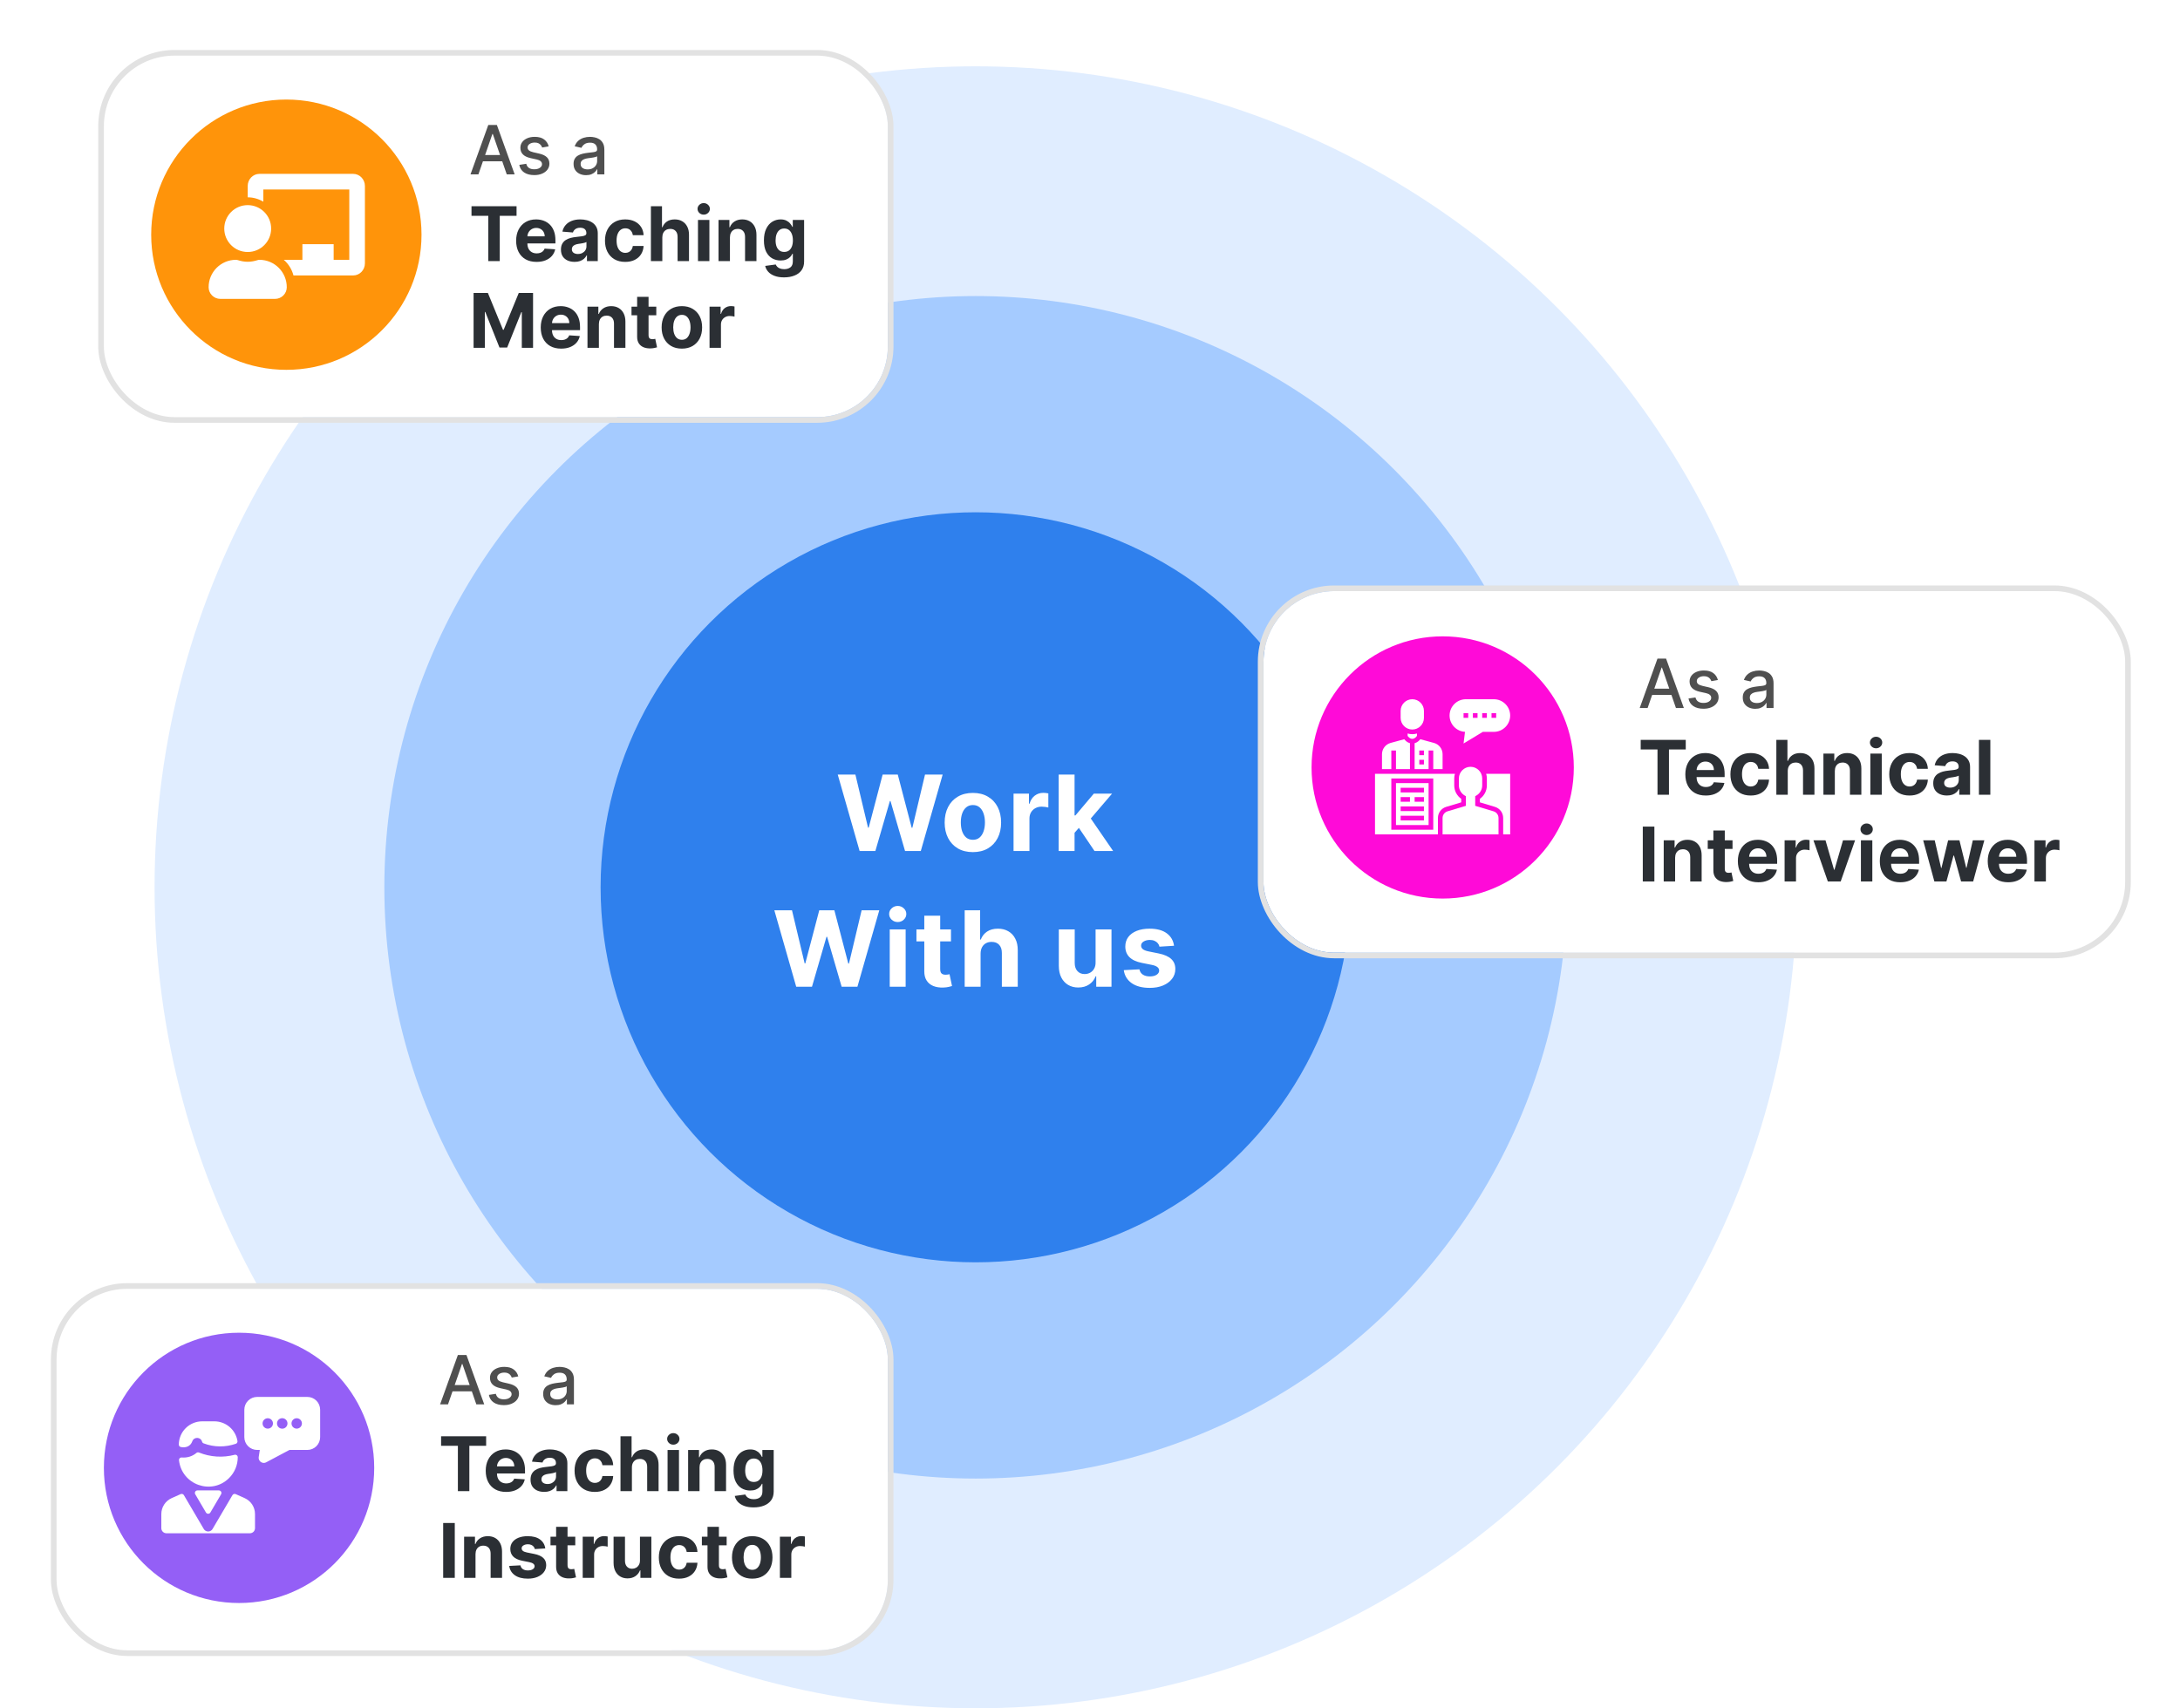
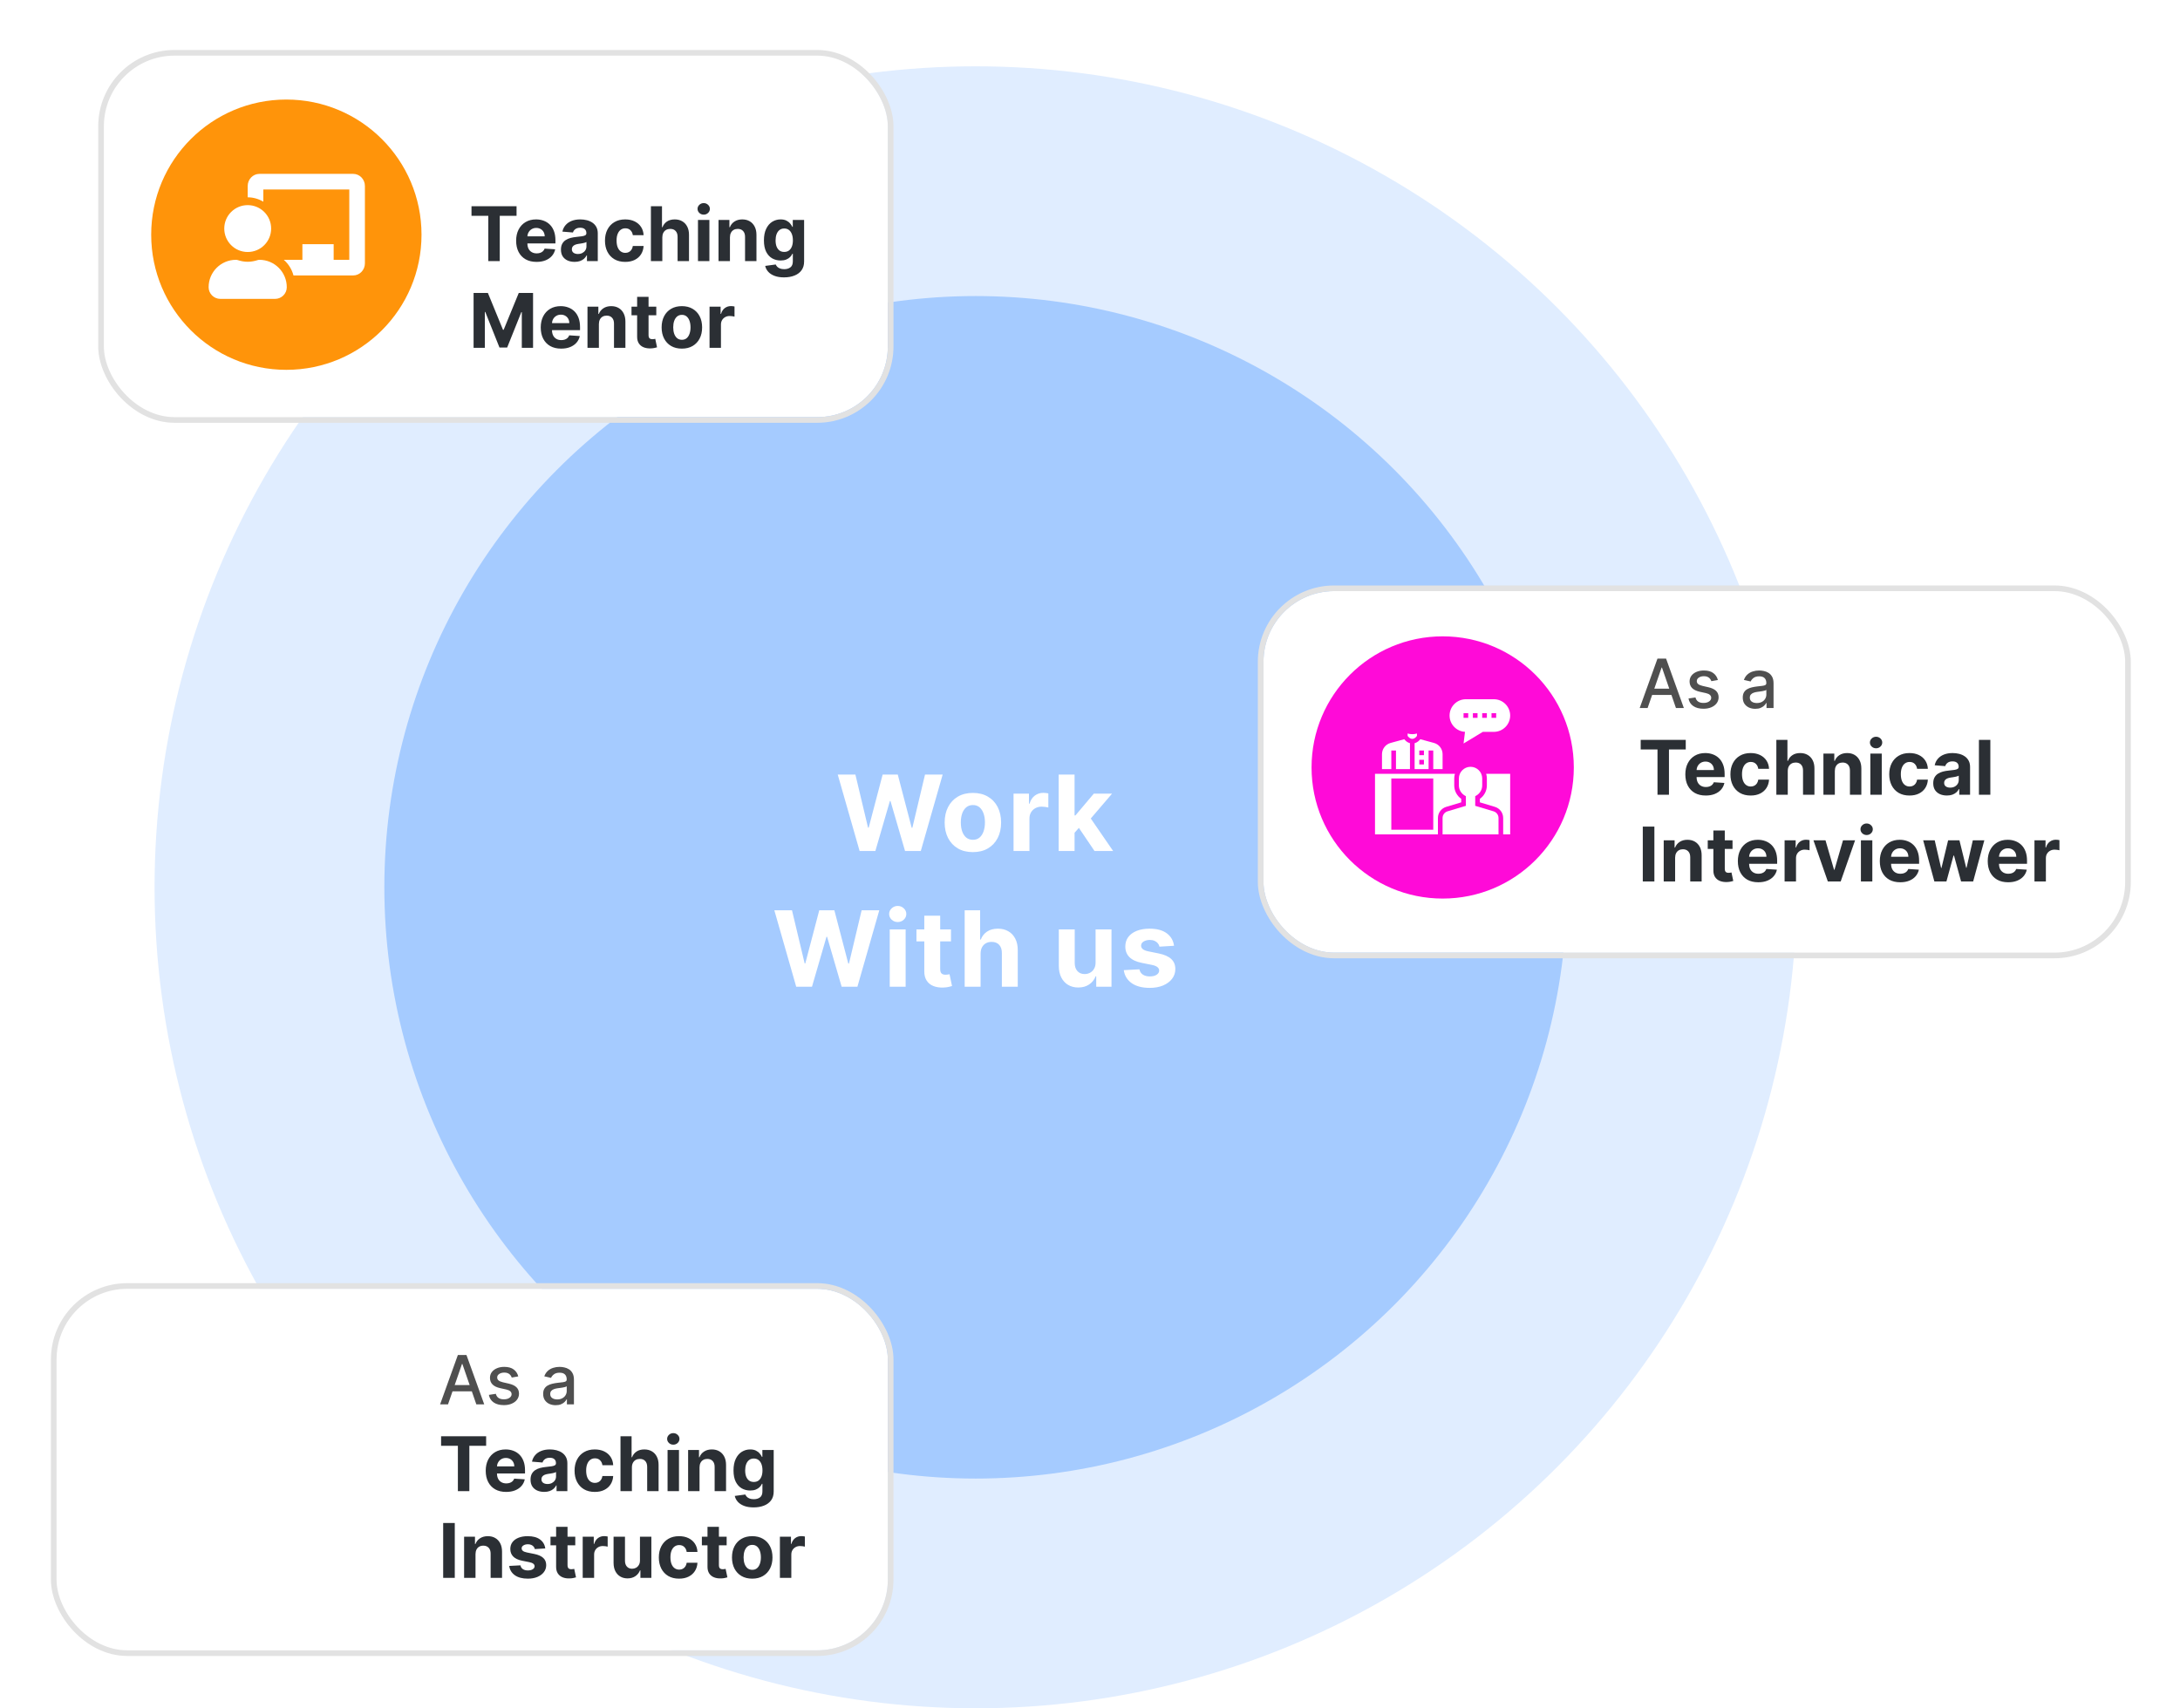
<svg xmlns="http://www.w3.org/2000/svg" width="578" height="453" viewBox="0 0 578 453" fill="none">
  <circle cx="258.69" cy="235.292" r="217.708" fill="#E0EDFF" />
  <circle cx="258.69" cy="235.292" r="156.786" fill="#A5CBFF" />
-   <circle cx="258.69" cy="235.292" r="99.447" fill="#2F80ED" />
  <path d="M227.915 225.663L222.115 205.392H226.797L230.152 219.477H230.321L234.022 205.392H238.031L241.723 219.507H241.901L245.257 205.392H249.939L244.138 225.663H239.961L236.101 212.41H235.943L232.092 225.663H227.915ZM257.947 225.96C256.409 225.96 255.08 225.634 253.958 224.98C252.843 224.32 251.982 223.403 251.374 222.229C250.767 221.048 250.464 219.678 250.464 218.121C250.464 216.55 250.767 215.178 251.374 214.003C251.982 212.822 252.843 211.905 253.958 211.252C255.08 210.592 256.409 210.262 257.947 210.262C259.484 210.262 260.811 210.592 261.926 211.252C263.048 211.905 263.912 212.822 264.519 214.003C265.126 215.178 265.43 216.55 265.43 218.121C265.43 219.678 265.126 221.048 264.519 222.229C263.912 223.403 263.048 224.32 261.926 224.98C260.811 225.634 259.484 225.96 257.947 225.96ZM257.967 222.694C258.666 222.694 259.25 222.496 259.719 222.1C260.187 221.697 260.54 221.15 260.778 220.457C261.022 219.764 261.144 218.976 261.144 218.091C261.144 217.207 261.022 216.419 260.778 215.726C260.54 215.033 260.187 214.485 259.719 214.083C259.25 213.68 258.666 213.479 257.967 213.479C257.261 213.479 256.667 213.68 256.185 214.083C255.71 214.485 255.35 215.033 255.106 215.726C254.868 216.419 254.75 217.207 254.75 218.091C254.75 218.976 254.868 219.764 255.106 220.457C255.35 221.15 255.71 221.697 256.185 222.1C256.667 222.496 257.261 222.694 257.967 222.694ZM268.729 225.663V210.46H272.817V213.113H272.975C273.252 212.169 273.718 211.456 274.371 210.975C275.024 210.486 275.776 210.242 276.628 210.242C276.839 210.242 277.066 210.255 277.311 210.282C277.555 210.308 277.769 210.344 277.954 210.391V214.132C277.756 214.073 277.482 214.02 277.132 213.974C276.783 213.927 276.463 213.904 276.172 213.904C275.552 213.904 274.998 214.04 274.509 214.31C274.028 214.574 273.645 214.944 273.361 215.419C273.084 215.894 272.946 216.442 272.946 217.062V225.663H268.729ZM284.512 221.288L284.522 216.23H285.136L290.006 210.46H294.846L288.303 218.101H287.303L284.512 221.288ZM280.691 225.663V205.392H284.908V225.663H280.691ZM290.194 225.663L285.72 219.042L288.531 216.062L295.133 225.663H290.194ZM211.108 261.663L205.307 241.392H209.989L213.345 255.477H213.513L217.215 241.392H221.223L224.915 255.507H225.094L228.449 241.392H233.131L227.331 261.663H223.154L219.293 248.41H219.135L215.285 261.663H211.108ZM235.903 261.663V246.46H240.12V261.663H235.903ZM238.021 244.5C237.394 244.5 236.857 244.292 236.408 243.876C235.966 243.454 235.745 242.949 235.745 242.362C235.745 241.781 235.966 241.283 236.408 240.867C236.857 240.445 237.394 240.234 238.021 240.234C238.648 240.234 239.183 240.445 239.625 240.867C240.073 241.283 240.298 241.781 240.298 242.362C240.298 242.949 240.073 243.454 239.625 243.876C239.183 244.292 238.648 244.5 238.021 244.5ZM252.142 246.46V249.627H242.986V246.46H252.142ZM245.064 242.817H249.281V256.991C249.281 257.381 249.34 257.684 249.459 257.902C249.578 258.113 249.743 258.262 249.954 258.347C250.172 258.433 250.423 258.476 250.706 258.476C250.904 258.476 251.102 258.46 251.3 258.427C251.498 258.387 251.65 258.357 251.756 258.338L252.419 261.475C252.208 261.541 251.911 261.617 251.528 261.703C251.145 261.795 250.68 261.851 250.132 261.871C249.116 261.911 248.225 261.776 247.46 261.465C246.701 261.155 246.11 260.674 245.688 260.02C245.266 259.367 245.058 258.542 245.064 257.546V242.817ZM259.989 252.874V261.663H255.772V241.392H259.87V249.142H260.048C260.391 248.245 260.946 247.542 261.711 247.034C262.477 246.519 263.437 246.262 264.592 246.262C265.647 246.262 266.568 246.493 267.353 246.955C268.145 247.41 268.759 248.067 269.194 248.924C269.636 249.776 269.854 250.795 269.847 251.983V261.663H265.631V252.735C265.637 251.798 265.4 251.069 264.918 250.548C264.443 250.026 263.777 249.766 262.919 249.766C262.345 249.766 261.837 249.888 261.394 250.132C260.959 250.376 260.616 250.733 260.365 251.201C260.121 251.663 259.996 252.221 259.989 252.874ZM290.481 255.19V246.46H294.698V261.663H290.65V258.902H290.491C290.148 259.793 289.577 260.509 288.779 261.05C287.987 261.591 287.02 261.861 285.879 261.861C284.863 261.861 283.968 261.63 283.196 261.168C282.424 260.707 281.821 260.05 281.385 259.199C280.956 258.347 280.738 257.328 280.732 256.14V246.46H284.948V255.388C284.955 256.285 285.196 256.995 285.671 257.516C286.146 258.037 286.783 258.298 287.581 258.298C288.089 258.298 288.564 258.183 289.007 257.952C289.449 257.714 289.805 257.364 290.076 256.902C290.353 256.44 290.488 255.87 290.481 255.19ZM311.278 250.795L307.418 251.033C307.352 250.703 307.21 250.406 306.992 250.142C306.774 249.871 306.487 249.657 306.131 249.499C305.781 249.334 305.362 249.251 304.874 249.251C304.221 249.251 303.67 249.39 303.221 249.667C302.772 249.937 302.548 250.3 302.548 250.756C302.548 251.119 302.693 251.425 302.983 251.676C303.274 251.927 303.772 252.128 304.478 252.28L307.23 252.834C308.708 253.138 309.81 253.626 310.536 254.299C311.261 254.972 311.624 255.856 311.624 256.952C311.624 257.948 311.331 258.823 310.743 259.575C310.163 260.327 309.364 260.914 308.348 261.337C307.339 261.752 306.174 261.96 304.854 261.96C302.842 261.96 301.238 261.541 300.044 260.703C298.856 259.859 298.16 258.71 297.955 257.259L302.102 257.041C302.228 257.655 302.531 258.123 303.013 258.446C303.495 258.763 304.112 258.922 304.864 258.922C305.603 258.922 306.197 258.78 306.646 258.496C307.101 258.206 307.332 257.833 307.339 257.377C307.332 256.995 307.17 256.681 306.854 256.437C306.537 256.186 306.048 255.995 305.389 255.863L302.756 255.338C301.271 255.042 300.166 254.527 299.44 253.794C298.721 253.062 298.361 252.128 298.361 250.993C298.361 250.017 298.625 249.175 299.153 248.469C299.687 247.763 300.436 247.219 301.4 246.836C302.37 246.453 303.505 246.262 304.805 246.262C306.725 246.262 308.236 246.668 309.338 247.479C310.447 248.291 311.093 249.396 311.278 250.795Z" fill="white" />
  <g filter="url(#filter0_d_4619_67036)">
    <rect x="15" y="341.01" width="220.396" height="95.863" rx="18.74" fill="white" />
-     <circle cx="63.38" cy="388.494" r="35.837" fill="#945FF6" />
    <path d="M81.49 369.68H68.174C67.275 369.681 66.412 370.039 65.776 370.674C65.14 371.31 64.782 372.173 64.781 373.072V380.349C64.782 381.249 65.14 382.111 65.776 382.747C66.412 383.383 67.275 383.741 68.174 383.742H68.881L68.597 385.617C68.547 385.95 68.623 386.29 68.809 386.57C68.996 386.851 69.28 387.052 69.606 387.135C69.932 387.217 70.278 387.176 70.575 387.019L76.741 383.742H81.489C82.389 383.741 83.251 383.383 83.887 382.747C84.523 382.111 84.881 381.249 84.882 380.349V373.072C84.881 372.173 84.523 371.31 83.887 370.675C83.251 370.039 82.389 369.681 81.489 369.68L81.49 369.68ZM70.995 378.09C70.629 378.09 70.279 377.945 70.02 377.686C69.761 377.427 69.616 377.076 69.616 376.711C69.616 376.345 69.761 375.994 70.02 375.736C70.279 375.477 70.629 375.331 70.995 375.332C71.361 375.332 71.712 375.477 71.97 375.736C72.229 375.994 72.374 376.345 72.374 376.711C72.374 377.076 72.228 377.427 71.97 377.686C71.711 377.944 71.361 378.089 70.995 378.09L70.995 378.09ZM74.832 378.103C74.463 378.103 74.109 377.956 73.848 377.695C73.587 377.434 73.44 377.08 73.44 376.711C73.44 376.342 73.587 375.988 73.848 375.726C74.109 375.466 74.463 375.319 74.832 375.319C75.201 375.319 75.555 375.466 75.816 375.727C76.077 375.988 76.224 376.342 76.224 376.711C76.223 377.08 76.076 377.434 75.816 377.694C75.555 377.956 75.201 378.102 74.832 378.103L74.832 378.103ZM78.669 378.09C78.303 378.09 77.952 377.945 77.694 377.686C77.435 377.427 77.29 377.076 77.29 376.711C77.29 376.345 77.435 375.994 77.694 375.736C77.952 375.477 78.303 375.331 78.669 375.332C79.034 375.332 79.385 375.477 79.644 375.736C79.903 375.994 80.048 376.345 80.048 376.711C80.047 377.076 79.902 377.427 79.643 377.686C79.385 377.944 79.034 378.089 78.669 378.09L78.669 378.09ZM58.621 395.49L55.777 400.33C55.656 400.537 55.433 400.664 55.193 400.664C54.952 400.664 54.729 400.537 54.607 400.33L51.764 395.49C51.641 395.281 51.639 395.021 51.76 394.81C51.881 394.598 52.106 394.468 52.349 394.468H58.036C58.279 394.468 58.504 394.599 58.625 394.81C58.746 395.021 58.744 395.281 58.621 395.49H58.621ZM67.612 400.736V404.479C67.612 404.839 67.469 405.184 67.214 405.439C66.96 405.693 66.615 405.836 66.255 405.836H44.13C43.771 405.836 43.425 405.693 43.171 405.439C42.916 405.184 42.773 404.839 42.773 404.479V400.736C42.774 399.844 43.032 398.972 43.518 398.224C44.003 397.475 44.694 396.884 45.508 396.519L47.895 395.454V395.454C48.211 395.313 48.581 395.431 48.757 395.729L54.023 404.691C54.184 404.967 54.438 405.176 54.74 405.283C55.041 405.39 55.37 405.386 55.669 405.274C55.969 405.162 56.218 404.948 56.375 404.669L61.628 395.729C61.803 395.431 62.174 395.313 62.49 395.453L64.876 396.519H64.876C65.691 396.883 66.382 397.474 66.868 398.223C67.353 398.971 67.612 399.844 67.611 400.736L67.612 400.736ZM47.907 382.955C47.61 382.883 47.403 382.614 47.409 382.309C47.422 380.672 48.08 379.107 49.24 377.954C50.401 376.801 51.971 376.153 53.607 376.152H56.84C58.316 376.154 59.742 376.681 60.863 377.639C61.985 378.598 62.729 379.924 62.961 381.38C63.013 381.693 62.833 381.998 62.534 382.103C59.812 383.034 56.805 383.071 53.984 381.992C53.783 381.915 53.63 381.746 53.572 381.538C53.22 380.268 51.431 380.197 50.987 381.445C50.503 382.806 49.196 383.261 47.907 382.955L47.907 382.955ZM52.757 384.426V384.426C55.766 385.635 59.084 385.846 62.221 385.025C62.416 384.974 62.625 385.017 62.785 385.14C62.944 385.263 63.038 385.454 63.039 385.656C63.045 387.734 62.217 389.728 60.74 391.192C56.122 395.794 48.184 393.018 47.458 386.466L47.457 386.466C47.434 386.272 47.499 386.079 47.634 385.938C47.769 385.797 47.96 385.724 48.154 385.739C49.658 385.87 51.053 385.404 52.062 384.542C52.254 384.376 52.522 384.331 52.757 384.426L52.757 384.426Z" fill="white" />
    <path d="M118.783 371.657H116.686L121.397 358.566H123.679L128.39 371.657H126.294L122.593 360.944H122.49L118.783 371.657ZM119.135 366.531H125.936V368.193H119.135V366.531ZM137.414 364.236L135.682 364.543C135.61 364.321 135.495 364.11 135.337 363.91C135.183 363.71 134.975 363.546 134.71 363.418C134.446 363.29 134.116 363.226 133.72 363.226C133.178 363.226 132.727 363.348 132.365 363.59C132.002 363.829 131.821 364.138 131.821 364.517C131.821 364.845 131.943 365.11 132.186 365.31C132.428 365.51 132.821 365.674 133.362 365.802L134.921 366.16C135.825 366.369 136.498 366.691 136.941 367.125C137.384 367.56 137.606 368.125 137.606 368.819C137.606 369.407 137.436 369.931 137.095 370.392C136.758 370.848 136.287 371.206 135.682 371.465C135.081 371.725 134.384 371.855 133.592 371.855C132.492 371.855 131.595 371.621 130.901 371.152C130.206 370.679 129.78 370.008 129.622 369.139L131.47 368.858C131.585 369.339 131.821 369.703 132.179 369.951C132.537 370.193 133.004 370.315 133.579 370.315C134.205 370.315 134.706 370.185 135.081 369.925C135.456 369.661 135.644 369.339 135.644 368.96C135.644 368.653 135.529 368.395 135.298 368.186C135.073 367.978 134.725 367.82 134.257 367.713L132.595 367.349C131.678 367.14 131.001 366.808 130.562 366.352C130.127 365.896 129.91 365.318 129.91 364.62C129.91 364.04 130.072 363.533 130.396 363.098C130.72 362.664 131.167 362.325 131.738 362.082C132.309 361.835 132.963 361.711 133.7 361.711C134.762 361.711 135.597 361.941 136.206 362.402C136.816 362.858 137.218 363.469 137.414 364.236ZM147.328 371.875C146.706 371.875 146.144 371.759 145.641 371.529C145.138 371.295 144.74 370.956 144.446 370.513C144.156 370.07 144.011 369.527 144.011 368.883C144.011 368.329 144.117 367.873 144.33 367.515C144.544 367.157 144.831 366.874 145.193 366.665C145.556 366.456 145.96 366.299 146.408 366.192C146.855 366.085 147.311 366.005 147.776 365.949C148.364 365.881 148.841 365.826 149.208 365.783C149.574 365.736 149.84 365.661 150.007 365.559C150.173 365.457 150.256 365.291 150.256 365.061V365.016C150.256 364.458 150.098 364.025 149.783 363.718C149.472 363.411 149.007 363.258 148.389 363.258C147.746 363.258 147.239 363.401 146.868 363.686C146.502 363.968 146.248 364.281 146.107 364.626L144.311 364.217C144.524 363.62 144.835 363.139 145.245 362.772C145.658 362.402 146.133 362.133 146.67 361.967C147.207 361.796 147.772 361.711 148.364 361.711C148.756 361.711 149.171 361.758 149.61 361.852C150.053 361.941 150.467 362.108 150.85 362.35C151.238 362.593 151.556 362.941 151.803 363.392C152.05 363.84 152.173 364.421 152.173 365.137V371.657H150.307V370.315H150.23C150.107 370.562 149.921 370.805 149.674 371.044C149.427 371.282 149.11 371.48 148.722 371.638C148.334 371.796 147.87 371.875 147.328 371.875ZM147.744 370.34C148.272 370.34 148.724 370.236 149.099 370.027C149.478 369.818 149.766 369.546 149.962 369.209C150.162 368.868 150.262 368.504 150.262 368.116V366.85C150.194 366.919 150.062 366.983 149.866 367.042C149.674 367.098 149.455 367.147 149.208 367.189C148.96 367.228 148.72 367.264 148.485 367.298C148.251 367.328 148.055 367.353 147.897 367.375C147.526 367.421 147.188 367.5 146.881 367.611C146.578 367.722 146.335 367.882 146.152 368.09C145.973 368.295 145.884 368.568 145.884 368.909C145.884 369.382 146.058 369.74 146.408 369.983C146.757 370.221 147.203 370.34 147.744 370.34Z" fill="#4F4F4F" />
    <path d="M116.949 382.647V380.112H128.895V382.647H124.442V394.657H121.402V382.647H116.949ZM134.195 394.87C133.073 394.87 132.107 394.643 131.298 394.188C130.493 393.729 129.872 393.081 129.437 392.242C129.001 391.4 128.783 390.403 128.783 389.252C128.783 388.13 129.001 387.145 129.437 386.298C129.872 385.45 130.486 384.79 131.276 384.316C132.072 383.843 133.005 383.606 134.075 383.606C134.794 383.606 135.464 383.722 136.085 383.954C136.71 384.181 137.254 384.525 137.718 384.984C138.187 385.443 138.551 386.021 138.812 386.717C139.072 387.408 139.202 388.218 139.202 389.146V389.977H129.991V388.102H136.354C136.354 387.666 136.26 387.28 136.07 386.944C135.881 386.608 135.618 386.345 135.282 386.156C134.951 385.962 134.565 385.865 134.124 385.865C133.665 385.865 133.258 385.971 132.903 386.184C132.552 386.393 132.278 386.674 132.079 387.029C131.88 387.38 131.778 387.77 131.773 388.201V389.984C131.773 390.524 131.873 390.99 132.072 391.383C132.275 391.776 132.562 392.079 132.931 392.292C133.3 392.505 133.738 392.612 134.245 392.612C134.581 392.612 134.889 392.564 135.168 392.47C135.448 392.375 135.687 392.233 135.886 392.044C136.085 391.854 136.236 391.622 136.34 391.348L139.139 391.532C138.996 392.205 138.705 392.792 138.265 393.294C137.829 393.791 137.266 394.179 136.575 394.458C135.888 394.733 135.095 394.87 134.195 394.87ZM144.288 394.863C143.592 394.863 142.971 394.742 142.427 394.501C141.882 394.255 141.451 393.893 141.134 393.414C140.822 392.931 140.666 392.33 140.666 391.61C140.666 391.004 140.777 390.495 140.999 390.083C141.222 389.671 141.525 389.34 141.908 389.089C142.292 388.838 142.728 388.649 143.215 388.521C143.708 388.393 144.224 388.303 144.764 388.251C145.398 388.185 145.909 388.123 146.298 388.066C146.686 388.005 146.968 387.915 147.143 387.796C147.318 387.678 147.406 387.503 147.406 387.271V387.228C147.406 386.778 147.264 386.43 146.979 386.184C146.7 385.938 146.302 385.815 145.786 385.815C145.242 385.815 144.808 385.936 144.487 386.177C144.165 386.414 143.951 386.712 143.847 387.072L141.049 386.845C141.191 386.182 141.47 385.609 141.887 385.126C142.304 384.638 142.841 384.264 143.499 384.004C144.162 383.739 144.929 383.606 145.8 383.606C146.407 383.606 146.987 383.677 147.541 383.819C148.099 383.961 148.594 384.181 149.025 384.48C149.46 384.778 149.804 385.161 150.055 385.63C150.306 386.094 150.431 386.651 150.431 387.299V394.657H147.562V393.144H147.477C147.301 393.485 147.067 393.786 146.773 394.046C146.48 394.302 146.127 394.503 145.715 394.65C145.303 394.792 144.827 394.863 144.288 394.863ZM145.154 392.775C145.599 392.775 145.992 392.688 146.333 392.512C146.674 392.332 146.942 392.091 147.136 391.788C147.33 391.485 147.427 391.142 147.427 390.758V389.6C147.332 389.662 147.202 389.719 147.036 389.771C146.875 389.818 146.693 389.863 146.489 389.906C146.286 389.944 146.082 389.979 145.879 390.012C145.675 390.041 145.49 390.067 145.325 390.09C144.969 390.143 144.659 390.225 144.394 390.339C144.129 390.453 143.923 390.607 143.776 390.801C143.63 390.99 143.556 391.227 143.556 391.511C143.556 391.923 143.705 392.238 144.004 392.456C144.307 392.669 144.69 392.775 145.154 392.775ZM157.707 394.87C156.59 394.87 155.629 394.634 154.824 394.16C154.024 393.682 153.408 393.019 152.977 392.171C152.551 391.324 152.338 390.349 152.338 389.245C152.338 388.128 152.554 387.148 152.984 386.305C153.42 385.457 154.038 384.797 154.838 384.323C155.638 383.845 156.59 383.606 157.693 383.606C158.645 383.606 159.478 383.779 160.193 384.125C160.908 384.47 161.474 384.956 161.891 385.581C162.307 386.206 162.537 386.939 162.58 387.782H159.724C159.644 387.238 159.431 386.8 159.085 386.468C158.744 386.132 158.297 385.964 157.743 385.964C157.274 385.964 156.865 386.092 156.514 386.348C156.169 386.599 155.899 386.965 155.705 387.448C155.51 387.931 155.413 388.516 155.413 389.203C155.413 389.899 155.508 390.491 155.697 390.978C155.892 391.466 156.164 391.838 156.514 392.093C156.865 392.349 157.274 392.477 157.743 392.477C158.089 392.477 158.399 392.406 158.673 392.264C158.953 392.122 159.182 391.916 159.362 391.646C159.547 391.371 159.668 391.042 159.724 390.659H162.58C162.532 391.492 162.305 392.226 161.898 392.86C161.495 393.49 160.939 393.983 160.229 394.338C159.518 394.693 158.678 394.87 157.707 394.87ZM167.542 388.35V394.657H164.517V380.112H167.457V385.673H167.585C167.831 385.029 168.229 384.525 168.778 384.16C169.327 383.791 170.016 383.606 170.845 383.606C171.602 383.606 172.263 383.772 172.826 384.103C173.395 384.43 173.835 384.901 174.147 385.517C174.465 386.127 174.621 386.859 174.616 387.711V394.657H171.591V388.251C171.595 387.579 171.425 387.055 171.079 386.681C170.738 386.307 170.26 386.12 169.645 386.12C169.233 386.12 168.868 386.208 168.551 386.383C168.238 386.558 167.992 386.814 167.812 387.15C167.637 387.482 167.547 387.882 167.542 388.35ZM176.997 394.657V383.748H180.023V394.657H176.997ZM178.517 382.342C178.067 382.342 177.681 382.193 177.359 381.894C177.042 381.591 176.884 381.229 176.884 380.808C176.884 380.391 177.042 380.034 177.359 379.735C177.681 379.432 178.067 379.281 178.517 379.281C178.967 379.281 179.35 379.432 179.668 379.735C179.99 380.034 180.151 380.391 180.151 380.808C180.151 381.229 179.99 381.591 179.668 381.894C179.35 382.193 178.967 382.342 178.517 382.342ZM185.472 388.35V394.657H182.446V383.748H185.33V385.673H185.458C185.699 385.038 186.104 384.536 186.672 384.167C187.24 383.793 187.929 383.606 188.739 383.606C189.497 383.606 190.157 383.772 190.721 384.103C191.284 384.435 191.722 384.908 192.034 385.524C192.347 386.134 192.503 386.864 192.503 387.711V394.657H189.478V388.251C189.482 387.583 189.312 387.063 188.966 386.688C188.621 386.31 188.145 386.12 187.539 386.12C187.132 386.12 186.772 386.208 186.459 386.383C186.151 386.558 185.91 386.814 185.735 387.15C185.564 387.482 185.477 387.882 185.472 388.35ZM199.803 398.975C198.822 398.975 197.982 398.84 197.281 398.571C196.585 398.305 196.031 397.943 195.619 397.484C195.207 397.025 194.94 396.509 194.817 395.936L197.615 395.559C197.7 395.777 197.835 395.981 198.02 396.17C198.205 396.359 198.448 396.511 198.751 396.625C199.059 396.743 199.433 396.802 199.874 396.802C200.532 396.802 201.074 396.641 201.5 396.319C201.931 396.002 202.146 395.469 202.146 394.721V392.725H202.018C201.886 393.028 201.687 393.315 201.422 393.585C201.157 393.855 200.816 394.075 200.399 394.245C199.983 394.416 199.485 394.501 198.908 394.501C198.089 394.501 197.343 394.312 196.67 393.933C196.003 393.549 195.47 392.965 195.072 392.179C194.679 391.388 194.483 390.389 194.483 389.181C194.483 387.946 194.684 386.913 195.087 386.085C195.489 385.256 196.024 384.636 196.692 384.224C197.364 383.812 198.1 383.606 198.901 383.606C199.511 383.606 200.023 383.71 200.435 383.919C200.847 384.122 201.178 384.378 201.429 384.686C201.685 384.989 201.881 385.287 202.018 385.581H202.132V383.748H205.136V394.764C205.136 395.692 204.909 396.468 204.455 397.093C204 397.718 203.37 398.187 202.565 398.5C201.765 398.817 200.844 398.975 199.803 398.975ZM199.866 392.228C200.354 392.228 200.766 392.108 201.102 391.866C201.443 391.62 201.704 391.269 201.884 390.815C202.068 390.356 202.161 389.806 202.161 389.167C202.161 388.528 202.071 387.974 201.891 387.505C201.711 387.032 201.45 386.665 201.109 386.404C200.768 386.144 200.354 386.014 199.866 386.014C199.369 386.014 198.95 386.149 198.609 386.419C198.268 386.684 198.01 387.053 197.835 387.527C197.66 388 197.572 388.547 197.572 389.167C197.572 389.797 197.66 390.341 197.835 390.801C198.015 391.255 198.273 391.608 198.609 391.859C198.95 392.105 199.369 392.228 199.866 392.228ZM120.579 403.112V417.657H117.503V403.112H120.579ZM126.077 411.35V417.657H123.052V406.748H125.935V408.673H126.063C126.305 408.038 126.71 407.536 127.278 407.167C127.846 406.793 128.535 406.606 129.344 406.606C130.102 406.606 130.763 406.772 131.326 407.103C131.889 407.435 132.327 407.908 132.64 408.524C132.952 409.134 133.109 409.864 133.109 410.711V417.657H130.083V411.251C130.088 410.583 129.917 410.063 129.572 409.688C129.226 409.31 128.75 409.12 128.144 409.12C127.737 409.12 127.377 409.208 127.065 409.383C126.757 409.558 126.515 409.814 126.34 410.15C126.17 410.482 126.082 410.882 126.077 411.35ZM144.57 409.859L141.8 410.029C141.753 409.793 141.651 409.58 141.495 409.39C141.338 409.196 141.132 409.042 140.877 408.929C140.626 408.81 140.325 408.751 139.975 408.751C139.506 408.751 139.111 408.85 138.789 409.049C138.467 409.243 138.306 409.504 138.306 409.831C138.306 410.091 138.41 410.311 138.618 410.491C138.827 410.671 139.184 410.815 139.691 410.924L141.665 411.322C142.726 411.54 143.516 411.89 144.037 412.373C144.558 412.856 144.819 413.491 144.819 414.277C144.819 414.992 144.608 415.619 144.186 416.159C143.77 416.698 143.197 417.12 142.468 417.423C141.743 417.721 140.908 417.87 139.961 417.87C138.516 417.87 137.366 417.57 136.509 416.968C135.657 416.362 135.157 415.538 135.01 414.497L137.986 414.34C138.076 414.781 138.294 415.117 138.64 415.349C138.985 415.576 139.428 415.69 139.968 415.69C140.498 415.69 140.924 415.588 141.246 415.384C141.573 415.176 141.739 414.909 141.743 414.582C141.739 414.307 141.623 414.082 141.395 413.907C141.168 413.727 140.818 413.59 140.344 413.495L138.455 413.119C137.39 412.906 136.596 412.536 136.076 412.011C135.56 411.485 135.302 410.815 135.302 410.001C135.302 409.3 135.491 408.697 135.87 408.19C136.253 407.683 136.791 407.293 137.482 407.018C138.178 406.743 138.992 406.606 139.925 406.606C141.303 406.606 142.387 406.897 143.178 407.48C143.973 408.062 144.437 408.855 144.57 409.859ZM152.526 406.748V409.021H145.957V406.748H152.526ZM147.448 404.134H150.474V414.305C150.474 414.584 150.516 414.802 150.602 414.958C150.687 415.11 150.805 415.216 150.957 415.278C151.113 415.34 151.293 415.37 151.496 415.37C151.639 415.37 151.781 415.358 151.923 415.335C152.065 415.306 152.174 415.285 152.249 415.271L152.725 417.522C152.574 417.57 152.361 417.624 152.086 417.686C151.811 417.752 151.478 417.792 151.085 417.806C150.355 417.835 149.716 417.738 149.167 417.515C148.622 417.293 148.199 416.947 147.896 416.478C147.593 416.009 147.443 415.418 147.448 414.703V404.134ZM154.497 417.657V406.748H157.43V408.652H157.544C157.743 407.974 158.077 407.463 158.545 407.117C159.014 406.767 159.554 406.592 160.165 406.592C160.316 406.592 160.48 406.601 160.655 406.62C160.83 406.639 160.984 406.665 161.116 406.698V409.383C160.974 409.34 160.778 409.303 160.527 409.269C160.276 409.236 160.046 409.22 159.838 409.22C159.393 409.22 158.995 409.317 158.645 409.511C158.299 409.7 158.025 409.965 157.821 410.306C157.622 410.647 157.523 411.04 157.523 411.485V417.657H154.497ZM169.677 413.012V406.748H172.702V417.657H169.797V415.676H169.684C169.437 416.315 169.028 416.829 168.455 417.217C167.887 417.605 167.193 417.799 166.374 417.799C165.645 417.799 165.003 417.634 164.449 417.302C163.895 416.971 163.462 416.5 163.15 415.889C162.842 415.278 162.686 414.546 162.681 413.694V406.748H165.706V413.154C165.711 413.798 165.884 414.307 166.225 414.681C166.566 415.055 167.023 415.242 167.596 415.242C167.96 415.242 168.301 415.16 168.618 414.994C168.936 414.823 169.191 414.572 169.385 414.241C169.584 413.91 169.681 413.5 169.677 413.012ZM180.051 417.87C178.934 417.87 177.973 417.634 177.168 417.16C176.367 416.682 175.752 416.019 175.321 415.171C174.895 414.324 174.682 413.349 174.682 412.245C174.682 411.128 174.897 410.148 175.328 409.305C175.764 408.457 176.382 407.797 177.182 407.323C177.982 406.845 178.934 406.606 180.037 406.606C180.989 406.606 181.822 406.779 182.537 407.125C183.252 407.47 183.818 407.956 184.234 408.581C184.651 409.206 184.881 409.939 184.923 410.782H182.068C181.988 410.238 181.775 409.8 181.429 409.468C181.088 409.132 180.641 408.964 180.087 408.964C179.618 408.964 179.208 409.092 178.858 409.348C178.512 409.599 178.242 409.965 178.048 410.448C177.854 410.931 177.757 411.516 177.757 412.203C177.757 412.899 177.852 413.491 178.041 413.978C178.235 414.466 178.508 414.838 178.858 415.093C179.208 415.349 179.618 415.477 180.087 415.477C180.432 415.477 180.742 415.406 181.017 415.264C181.296 415.122 181.526 414.916 181.706 414.646C181.891 414.371 182.011 414.042 182.068 413.659H184.923C184.876 414.492 184.649 415.226 184.241 415.86C183.839 416.49 183.283 416.983 182.572 417.338C181.862 417.693 181.022 417.87 180.051 417.87ZM192.663 406.748V409.021H186.093V406.748H192.663ZM187.585 404.134H190.61V414.305C190.61 414.584 190.653 414.802 190.738 414.958C190.824 415.11 190.942 415.216 191.093 415.278C191.25 415.34 191.43 415.37 191.633 415.37C191.775 415.37 191.917 415.358 192.059 415.335C192.201 415.306 192.31 415.285 192.386 415.271L192.862 417.522C192.71 417.57 192.497 417.624 192.223 417.686C191.948 417.752 191.614 417.792 191.221 417.806C190.492 417.835 189.853 417.738 189.304 417.515C188.759 417.293 188.335 416.947 188.032 416.478C187.729 416.009 187.58 415.418 187.585 414.703V404.134ZM199.446 417.87C198.342 417.87 197.388 417.636 196.583 417.167C195.783 416.694 195.165 416.036 194.73 415.193C194.294 414.345 194.076 413.363 194.076 412.245C194.076 411.118 194.294 410.134 194.73 409.291C195.165 408.443 195.783 407.785 196.583 407.316C197.388 406.843 198.342 406.606 199.446 406.606C200.549 406.606 201.501 406.843 202.301 407.316C203.106 407.785 203.726 408.443 204.162 409.291C204.597 410.134 204.815 411.118 204.815 412.245C204.815 413.363 204.597 414.345 204.162 415.193C203.726 416.036 203.106 416.694 202.301 417.167C201.501 417.636 200.549 417.87 199.446 417.87ZM199.46 415.527C199.962 415.527 200.381 415.384 200.717 415.1C201.053 414.812 201.306 414.419 201.477 413.921C201.652 413.424 201.74 412.858 201.74 412.224C201.74 411.59 201.652 411.024 201.477 410.527C201.306 410.029 201.053 409.636 200.717 409.348C200.381 409.059 199.962 408.914 199.46 408.914C198.953 408.914 198.527 409.059 198.181 409.348C197.841 409.636 197.583 410.029 197.407 410.527C197.237 411.024 197.152 411.59 197.152 412.224C197.152 412.858 197.237 413.424 197.407 413.921C197.583 414.419 197.841 414.812 198.181 415.1C198.527 415.384 198.953 415.527 199.46 415.527ZM206.782 417.657V406.748H209.716V408.652H209.829C210.028 407.974 210.362 407.463 210.831 407.117C211.299 406.767 211.839 406.592 212.45 406.592C212.601 406.592 212.765 406.601 212.94 406.62C213.115 406.639 213.269 406.665 213.402 406.698V409.383C213.26 409.34 213.063 409.303 212.812 409.269C212.561 409.236 212.332 409.22 212.123 409.22C211.678 409.22 211.28 409.317 210.93 409.511C210.584 409.7 210.31 409.965 210.106 410.306C209.907 410.647 209.808 411.04 209.808 411.485V417.657H206.782Z" fill="#2B2F34" />
    <rect x="14.25" y="340.261" width="221.895" height="97.362" rx="19.489" stroke="#E2E2E2" stroke-width="1.499" />
  </g>
  <g filter="url(#filter1_d_4619_67036)">
    <rect x="27.543" y="14" width="207.853" height="95.863" rx="18.74" fill="white" />
    <circle cx="75.923" cy="61.484" r="35.837" fill="#FF940A" />
    <g clip-path="url(#clip0_4619_67036)">
      <path d="M68.783 68.147C68.628 68.147 68.474 68.17 68.326 68.218C67.487 68.49 66.604 68.665 65.675 68.665C64.746 68.665 63.864 68.49 63.024 68.218C62.876 68.17 62.722 68.147 62.568 68.147C58.55 68.147 55.295 71.415 55.316 75.439C55.325 77.139 56.723 78.506 58.424 78.506H72.927C74.627 78.506 76.025 77.139 76.034 75.439C76.056 71.415 72.801 68.147 68.783 68.147ZM65.675 66.075C69.108 66.075 71.891 63.293 71.891 59.86C71.891 56.427 69.108 53.644 65.675 53.644C62.243 53.644 59.46 56.427 59.46 59.86C59.46 63.293 62.243 66.075 65.675 66.075ZM93.645 45.357H68.783C67.069 45.357 65.675 46.798 65.675 48.568V51.573C67.192 51.573 68.595 52.012 69.819 52.725V49.501H92.609V68.147H88.465V64.004H80.178V68.147H75.242C76.478 69.228 77.386 70.655 77.812 72.291H93.645C95.359 72.291 96.752 70.85 96.752 69.08V48.568C96.752 46.798 95.359 45.357 93.645 45.357Z" fill="white" />
    </g>
-     <path d="M126.846 45.484H124.75L129.461 32.393H131.743L136.454 45.484H134.357L130.656 34.771H130.554L126.846 45.484ZM127.198 40.357H133.999V42.019H127.198V40.357ZM145.477 38.062L143.745 38.369C143.673 38.148 143.558 37.937 143.4 37.736C143.247 37.536 143.038 37.372 142.774 37.244C142.509 37.117 142.179 37.053 141.783 37.053C141.242 37.053 140.79 37.174 140.428 37.417C140.066 37.656 139.884 37.965 139.884 38.344C139.884 38.672 140.006 38.936 140.249 39.136C140.492 39.337 140.884 39.501 141.425 39.629L142.985 39.986C143.888 40.195 144.561 40.517 145.004 40.952C145.448 41.386 145.669 41.951 145.669 42.646C145.669 43.234 145.499 43.758 145.158 44.218C144.821 44.674 144.35 45.032 143.745 45.292C143.144 45.552 142.448 45.682 141.655 45.682C140.556 45.682 139.659 45.447 138.964 44.979C138.269 44.506 137.843 43.834 137.686 42.965L139.533 42.684C139.648 43.166 139.884 43.53 140.242 43.777C140.6 44.02 141.067 44.141 141.642 44.141C142.269 44.141 142.769 44.011 143.144 43.751C143.519 43.487 143.707 43.166 143.707 42.786C143.707 42.479 143.592 42.222 143.362 42.013C143.136 41.804 142.789 41.646 142.32 41.54L140.658 41.175C139.742 40.967 139.064 40.634 138.625 40.178C138.191 39.722 137.973 39.145 137.973 38.446C137.973 37.867 138.135 37.359 138.459 36.925C138.783 36.49 139.23 36.151 139.801 35.908C140.372 35.661 141.027 35.538 141.764 35.538C142.825 35.538 143.66 35.768 144.269 36.228C144.879 36.684 145.281 37.295 145.477 38.062ZM155.392 45.701C154.769 45.701 154.207 45.586 153.704 45.356C153.201 45.121 152.803 44.783 152.509 44.34C152.219 43.896 152.074 43.353 152.074 42.709C152.074 42.156 152.181 41.7 152.394 41.342C152.607 40.984 152.894 40.7 153.257 40.492C153.619 40.283 154.024 40.125 154.471 40.018C154.919 39.912 155.375 39.831 155.839 39.776C156.427 39.707 156.904 39.652 157.271 39.609C157.637 39.562 157.904 39.488 158.07 39.386C158.236 39.283 158.319 39.117 158.319 38.887V38.842C158.319 38.284 158.161 37.852 157.846 37.545C157.535 37.238 157.071 37.084 156.453 37.084C155.809 37.084 155.302 37.227 154.931 37.513C154.565 37.794 154.311 38.107 154.171 38.452L152.375 38.043C152.588 37.447 152.899 36.965 153.308 36.599C153.721 36.228 154.196 35.959 154.733 35.793C155.27 35.623 155.835 35.538 156.427 35.538C156.819 35.538 157.235 35.584 157.674 35.678C158.117 35.768 158.53 35.934 158.914 36.177C159.301 36.42 159.619 36.767 159.866 37.219C160.113 37.666 160.237 38.248 160.237 38.964V45.484H158.37V44.141H158.294C158.17 44.389 157.985 44.631 157.737 44.87C157.49 45.109 157.173 45.307 156.785 45.465C156.397 45.622 155.933 45.701 155.392 45.701ZM155.807 44.167C156.335 44.167 156.787 44.062 157.162 43.854C157.541 43.645 157.829 43.372 158.025 43.035C158.225 42.695 158.326 42.33 158.326 41.942V40.677C158.257 40.745 158.125 40.809 157.929 40.869C157.737 40.924 157.518 40.973 157.271 41.016C157.024 41.054 156.783 41.09 156.549 41.124C156.314 41.154 156.118 41.18 155.96 41.201C155.59 41.248 155.251 41.327 154.944 41.438C154.642 41.548 154.399 41.708 154.215 41.917C154.036 42.121 153.947 42.394 153.947 42.735C153.947 43.208 154.122 43.566 154.471 43.809C154.821 44.048 155.266 44.167 155.807 44.167Z" fill="#4F4F4F" />
    <path d="M125.012 56.474V53.938H136.958V56.474H132.505V68.484H129.466V56.474H125.012ZM142.259 68.697C141.136 68.697 140.17 68.469 139.361 68.015C138.556 67.556 137.936 66.907 137.5 66.069C137.064 65.226 136.847 64.229 136.847 63.079C136.847 61.957 137.064 60.972 137.5 60.124C137.936 59.277 138.549 58.616 139.34 58.143C140.135 57.669 141.068 57.432 142.138 57.432C142.858 57.432 143.528 57.548 144.148 57.781C144.773 58.008 145.317 58.351 145.781 58.81C146.25 59.27 146.615 59.847 146.875 60.543C147.135 61.235 147.266 62.044 147.266 62.972V63.803H138.054V61.928H144.418C144.418 61.493 144.323 61.107 144.134 60.771C143.944 60.434 143.681 60.172 143.345 59.982C143.014 59.788 142.628 59.691 142.188 59.691C141.728 59.691 141.321 59.798 140.966 60.011C140.616 60.219 140.341 60.501 140.142 60.856C139.943 61.206 139.841 61.597 139.837 62.028V63.81C139.837 64.35 139.936 64.817 140.135 65.21C140.339 65.603 140.625 65.906 140.994 66.119C141.364 66.332 141.802 66.438 142.308 66.438C142.644 66.438 142.952 66.391 143.232 66.296C143.511 66.201 143.75 66.059 143.949 65.87C144.148 65.681 144.299 65.449 144.403 65.174L147.202 65.359C147.06 66.031 146.769 66.618 146.328 67.12C145.893 67.617 145.329 68.005 144.638 68.285C143.951 68.559 143.158 68.697 142.259 68.697ZM152.351 68.69C151.655 68.69 151.035 68.569 150.49 68.327C149.946 68.081 149.515 67.719 149.197 67.241C148.885 66.758 148.729 66.156 148.729 65.437C148.729 64.831 148.84 64.322 149.063 63.91C149.285 63.498 149.588 63.166 149.972 62.916C150.355 62.664 150.791 62.475 151.278 62.347C151.771 62.219 152.287 62.13 152.827 62.077C153.461 62.011 153.973 61.95 154.361 61.893C154.749 61.831 155.031 61.741 155.206 61.623C155.381 61.505 155.469 61.329 155.469 61.097V61.055C155.469 60.605 155.327 60.257 155.043 60.011C154.763 59.764 154.366 59.641 153.849 59.641C153.305 59.641 152.872 59.762 152.55 60.004C152.228 60.24 152.015 60.539 151.911 60.898L149.112 60.671C149.254 60.008 149.534 59.435 149.95 58.952C150.367 58.465 150.904 58.091 151.563 57.83C152.225 57.565 152.992 57.432 153.864 57.432C154.47 57.432 155.05 57.504 155.604 57.646C156.162 57.788 156.657 58.008 157.088 58.306C157.524 58.604 157.867 58.988 158.118 59.457C158.369 59.921 158.494 60.477 158.494 61.126V68.484H155.625V66.971H155.54C155.365 67.312 155.13 67.612 154.837 67.873C154.543 68.129 154.19 68.33 153.778 68.477C153.367 68.619 152.891 68.69 152.351 68.69ZM153.217 66.602C153.662 66.602 154.055 66.514 154.396 66.339C154.737 66.159 155.005 65.917 155.199 65.614C155.393 65.311 155.49 64.968 155.49 64.585V63.427C155.395 63.488 155.265 63.545 155.099 63.597C154.938 63.645 154.756 63.69 154.553 63.732C154.349 63.77 154.145 63.806 153.942 63.839C153.738 63.867 153.554 63.893 153.388 63.917C153.033 63.969 152.723 64.052 152.457 64.165C152.192 64.279 151.986 64.433 151.84 64.627C151.693 64.817 151.619 65.053 151.619 65.337C151.619 65.749 151.769 66.064 152.067 66.282C152.37 66.495 152.753 66.602 153.217 66.602ZM165.771 68.697C164.653 68.697 163.692 68.46 162.887 67.987C162.087 67.508 161.471 66.845 161.041 65.998C160.614 65.15 160.401 64.175 160.401 63.072C160.401 61.954 160.617 60.974 161.048 60.131C161.483 59.284 162.101 58.623 162.901 58.15C163.702 57.672 164.653 57.432 165.756 57.432C166.708 57.432 167.541 57.605 168.256 57.951C168.971 58.297 169.537 58.782 169.954 59.407C170.371 60.032 170.6 60.766 170.643 61.609H167.788C167.707 61.064 167.494 60.626 167.148 60.295C166.808 59.959 166.36 59.791 165.806 59.791C165.337 59.791 164.928 59.918 164.577 60.174C164.232 60.425 163.962 60.792 163.768 61.275C163.574 61.758 163.477 62.343 163.477 63.029C163.477 63.725 163.571 64.317 163.761 64.805C163.955 65.292 164.227 65.664 164.577 65.92C164.928 66.175 165.337 66.303 165.806 66.303C166.152 66.303 166.462 66.232 166.737 66.09C167.016 65.948 167.246 65.742 167.425 65.472C167.61 65.198 167.731 64.869 167.788 64.485H170.643C170.595 65.318 170.368 66.052 169.961 66.687C169.559 67.317 169.002 67.809 168.292 68.164C167.582 68.519 166.741 68.697 165.771 68.697ZM175.606 62.177V68.484H172.58V53.938H175.52V59.499H175.648C175.894 58.855 176.292 58.351 176.841 57.986C177.391 57.617 178.079 57.432 178.908 57.432C179.666 57.432 180.326 57.598 180.89 57.93C181.458 58.256 181.898 58.727 182.211 59.343C182.528 59.954 182.684 60.685 182.679 61.538V68.484H179.654V62.077C179.659 61.405 179.488 60.882 179.142 60.508C178.802 60.134 178.323 59.947 177.708 59.947C177.296 59.947 176.931 60.034 176.614 60.209C176.302 60.385 176.055 60.64 175.875 60.977C175.7 61.308 175.61 61.708 175.606 62.177ZM185.06 68.484V57.575H188.086V68.484H185.06ZM186.58 56.168C186.13 56.168 185.745 56.019 185.423 55.721C185.105 55.418 184.947 55.056 184.947 54.634C184.947 54.218 185.105 53.86 185.423 53.562C185.745 53.259 186.13 53.107 186.58 53.107C187.03 53.107 187.414 53.259 187.731 53.562C188.053 53.86 188.214 54.218 188.214 54.634C188.214 55.056 188.053 55.418 187.731 55.721C187.414 56.019 187.03 56.168 186.58 56.168ZM193.535 62.177V68.484H190.51V57.575H193.393V59.499H193.521C193.762 58.865 194.167 58.363 194.735 57.994C195.304 57.62 195.993 57.432 196.802 57.432C197.56 57.432 198.22 57.598 198.784 57.93C199.347 58.261 199.785 58.735 200.098 59.35C200.41 59.961 200.566 60.69 200.566 61.538V68.484H197.541V62.077C197.546 61.41 197.375 60.889 197.03 60.515C196.684 60.136 196.208 59.947 195.602 59.947C195.195 59.947 194.835 60.034 194.522 60.209C194.215 60.385 193.973 60.64 193.798 60.977C193.628 61.308 193.54 61.708 193.535 62.177ZM207.866 72.802C206.886 72.802 206.045 72.667 205.345 72.397C204.648 72.132 204.095 71.77 203.683 71.31C203.271 70.851 203.003 70.335 202.88 69.762L205.678 69.386C205.764 69.603 205.898 69.807 206.083 69.996C206.268 70.186 206.512 70.337 206.815 70.451C207.122 70.569 207.496 70.629 207.937 70.629C208.595 70.629 209.137 70.468 209.563 70.146C209.994 69.828 210.21 69.296 210.21 68.548V66.552H210.082C209.949 66.855 209.75 67.141 209.485 67.411C209.22 67.681 208.879 67.901 208.462 68.072C208.046 68.242 207.549 68.327 206.971 68.327C206.152 68.327 205.406 68.138 204.734 67.759C204.066 67.376 203.533 66.791 203.136 66.005C202.743 65.214 202.546 64.215 202.546 63.008C202.546 61.772 202.747 60.74 203.15 59.911C203.552 59.083 204.087 58.462 204.755 58.05C205.427 57.639 206.164 57.432 206.964 57.432C207.575 57.432 208.086 57.537 208.498 57.745C208.91 57.949 209.241 58.204 209.492 58.512C209.748 58.815 209.944 59.113 210.082 59.407H210.195V57.575H213.2V68.59C213.2 69.518 212.972 70.295 212.518 70.92C212.063 71.545 211.434 72.013 210.629 72.326C209.828 72.643 208.907 72.802 207.866 72.802ZM207.93 66.055C208.417 66.055 208.829 65.934 209.166 65.692C209.506 65.446 209.767 65.096 209.947 64.641C210.131 64.182 210.224 63.633 210.224 62.994C210.224 62.354 210.134 61.8 209.954 61.332C209.774 60.858 209.514 60.491 209.173 60.231C208.832 59.97 208.417 59.84 207.93 59.84C207.433 59.84 207.014 59.975 206.673 60.245C206.332 60.51 206.074 60.88 205.898 61.353C205.723 61.826 205.636 62.373 205.636 62.994C205.636 63.623 205.723 64.168 205.898 64.627C206.078 65.082 206.336 65.434 206.673 65.685C207.014 65.932 207.433 66.055 207.93 66.055ZM125.566 76.938H129.359L133.365 86.711H133.535L137.541 76.938H141.333V91.484H138.351V82.016H138.23L134.466 91.413H132.434L128.67 81.981H128.549V91.484H125.566V76.938ZM148.782 91.697C147.66 91.697 146.694 91.469 145.884 91.015C145.079 90.556 144.459 89.907 144.023 89.069C143.588 88.226 143.37 87.229 143.37 86.079C143.37 84.957 143.588 83.972 144.023 83.124C144.459 82.277 145.072 81.616 145.863 81.143C146.658 80.669 147.591 80.433 148.661 80.433C149.381 80.433 150.051 80.549 150.671 80.781C151.296 81.008 151.841 81.351 152.305 81.81C152.773 82.27 153.138 82.847 153.398 83.543C153.659 84.235 153.789 85.044 153.789 85.972V86.803H144.577V84.928H150.941C150.941 84.493 150.846 84.107 150.657 83.771C150.468 83.434 150.205 83.172 149.869 82.982C149.537 82.788 149.151 82.691 148.711 82.691C148.252 82.691 147.845 82.798 147.489 83.011C147.139 83.219 146.864 83.501 146.666 83.856C146.467 84.206 146.365 84.597 146.36 85.028V86.81C146.36 87.35 146.46 87.817 146.658 88.21C146.862 88.603 147.148 88.906 147.518 89.119C147.887 89.332 148.325 89.438 148.832 89.438C149.168 89.438 149.476 89.391 149.755 89.296C150.034 89.201 150.273 89.059 150.472 88.87C150.671 88.681 150.823 88.449 150.927 88.174L153.725 88.359C153.583 89.031 153.292 89.618 152.852 90.12C152.416 90.617 151.853 91.005 151.161 91.285C150.475 91.559 149.682 91.697 148.782 91.697ZM158.789 85.177V91.484H155.764V80.575H158.647V82.499H158.775C159.016 81.865 159.421 81.363 159.989 80.994C160.558 80.62 161.246 80.433 162.056 80.433C162.814 80.433 163.474 80.598 164.038 80.93C164.601 81.261 165.039 81.735 165.352 82.35C165.664 82.961 165.82 83.69 165.82 84.538V91.484H162.795V85.077C162.8 84.41 162.629 83.889 162.283 83.515C161.938 83.136 161.462 82.947 160.856 82.947C160.449 82.947 160.089 83.034 159.776 83.21C159.469 83.385 159.227 83.64 159.052 83.977C158.881 84.308 158.794 84.708 158.789 85.177ZM174.008 80.575V82.847H167.438V80.575H174.008ZM168.929 77.961H171.955V88.131C171.955 88.411 171.998 88.629 172.083 88.785C172.168 88.936 172.286 89.043 172.438 89.104C172.594 89.166 172.774 89.197 172.978 89.197C173.12 89.197 173.262 89.185 173.404 89.161C173.546 89.133 173.655 89.112 173.731 89.097L174.206 91.349C174.055 91.396 173.842 91.451 173.567 91.512C173.293 91.578 172.959 91.619 172.566 91.633C171.837 91.661 171.197 91.564 170.648 91.342C170.104 91.119 169.68 90.773 169.377 90.305C169.074 89.836 168.925 89.244 168.929 88.529V77.961ZM180.79 91.697C179.687 91.697 178.733 91.462 177.928 90.994C177.128 90.52 176.51 89.862 176.074 89.019C175.639 88.172 175.421 87.189 175.421 86.072C175.421 84.945 175.639 83.96 176.074 83.117C176.51 82.27 177.128 81.612 177.928 81.143C178.733 80.669 179.687 80.433 180.79 80.433C181.893 80.433 182.845 80.669 183.645 81.143C184.45 81.612 185.07 82.27 185.506 83.117C185.942 83.96 186.159 84.945 186.159 86.072C186.159 87.189 185.942 88.172 185.506 89.019C185.07 89.862 184.45 90.52 183.645 90.994C182.845 91.462 181.893 91.697 180.79 91.697ZM180.804 89.353C181.306 89.353 181.725 89.211 182.061 88.927C182.398 88.638 182.651 88.245 182.821 87.748C182.997 87.251 183.084 86.685 183.084 86.05C183.084 85.416 182.997 84.85 182.821 84.353C182.651 83.856 182.398 83.463 182.061 83.174C181.725 82.885 181.306 82.741 180.804 82.741C180.298 82.741 179.872 82.885 179.526 83.174C179.185 83.463 178.927 83.856 178.752 84.353C178.581 84.85 178.496 85.416 178.496 86.05C178.496 86.685 178.581 87.251 178.752 87.748C178.927 88.245 179.185 88.638 179.526 88.927C179.872 89.211 180.298 89.353 180.804 89.353ZM188.127 91.484V80.575H191.06V82.478H191.174C191.373 81.801 191.706 81.29 192.175 80.944C192.644 80.594 193.184 80.418 193.794 80.418C193.946 80.418 194.109 80.428 194.284 80.447C194.46 80.466 194.614 80.492 194.746 80.525V83.21C194.604 83.167 194.408 83.129 194.157 83.096C193.906 83.063 193.676 83.046 193.468 83.046C193.023 83.046 192.625 83.143 192.275 83.337C191.929 83.527 191.654 83.792 191.451 84.133C191.252 84.474 191.152 84.867 191.152 85.312V91.484H188.127Z" fill="#2B2F34" />
    <rect x="26.793" y="13.25" width="209.352" height="97.362" rx="19.489" stroke="#E2E2E2" stroke-width="1.499" />
  </g>
  <g filter="url(#filter2_d_4619_67036)">
    <rect x="335" y="156" width="228.459" height="95.863" rx="18.74" fill="white" />
    <circle cx="382.51" cy="202.761" r="34.768" fill="#FF0AD8" />
-     <path d="M374.451 192.702C376.155 192.702 377.541 191.316 377.541 189.613V187.759C377.541 186.055 376.155 184.67 374.451 184.67C372.748 184.67 371.362 186.055 371.362 187.759V189.613C371.362 191.316 372.748 192.702 374.451 192.702Z" fill="white" />
    <path d="M375.687 194.386V193.756C375.295 193.873 374.881 193.938 374.451 193.938C374.022 193.938 373.607 193.873 373.215 193.755V194.385C373.369 194.622 373.794 195.173 374.451 195.173C375.108 195.173 375.533 194.622 375.687 194.386V194.386Z" fill="white" />
    <path d="M375.069 196.327V203.206H378.776V198.263H380.012V203.206H382.483V199.241C382.483 197.852 381.547 196.626 380.207 196.261L376.574 195.27C376.29 195.64 375.794 196.136 375.069 196.327ZM377.54 201.97H376.305V200.735H377.54V201.97ZM377.54 199.499H376.305V198.263H377.54V199.499Z" fill="white" />
    <path d="M387.426 212.014V211.077C386.275 210.272 385.573 208.944 385.573 207.531V205.678C385.573 205.248 385.638 204.834 385.755 204.442H364.565V220.507H381.248V216.167C381.248 214.792 382.133 213.603 383.449 213.207L387.426 212.014ZM380.012 219.271H368.89V205.678H380.012V219.271Z" fill="white" />
-     <path d="M378.776 206.913H370.126V218.035H378.776V206.913ZM371.362 210.621H373.833V211.856H371.362V210.621ZM377.541 216.799H371.362V215.564H377.541V216.799ZM377.541 214.328H371.362V213.092H377.541V214.328ZM377.541 211.856H375.069V210.621H377.541V211.856ZM377.541 209.385H371.362V208.149H377.541V209.385Z" fill="white" />
    <path d="M368.89 198.263H370.126V203.206H373.833V196.327C373.108 196.135 372.612 195.64 372.329 195.27L368.696 196.261C367.355 196.626 366.419 197.852 366.419 199.241V203.206H368.89V198.263Z" fill="white" />
    <path d="M395.991 214.391L391.134 212.934V210.382L391.442 210.204C392.395 209.652 392.987 208.627 392.987 207.531V205.677C392.987 203.974 391.601 202.588 389.898 202.588C388.194 202.588 386.809 203.974 386.809 205.677V207.531C386.809 208.627 387.4 209.652 388.354 210.204L388.662 210.383V212.934L383.804 214.391C383.014 214.628 382.483 215.342 382.483 216.166V220.506H397.312V216.166C397.312 215.342 396.782 214.628 395.991 214.391L395.991 214.391Z" fill="white" />
    <path d="M394.223 205.678V207.531C394.223 208.945 393.521 210.272 392.369 211.077V212.014L396.347 213.207C397.663 213.603 398.548 214.792 398.548 216.167V220.507H400.402V204.442H394.041C394.158 204.834 394.223 205.248 394.223 205.678Z" fill="white" />
    <path d="M388.428 193.314L388.044 196.409L393.152 193.32H396.077C398.461 193.32 400.402 191.379 400.402 188.995C400.402 186.61 398.461 184.669 396.077 184.669H388.662C386.277 184.669 384.337 186.61 384.337 188.995C384.337 191.301 386.152 193.192 388.428 193.314H388.428ZM395.459 188.377H396.694V189.612H395.459V188.377ZM392.987 188.377H394.223V189.612H392.987V188.377ZM390.516 188.377H391.751V189.612H390.516V188.377ZM388.044 188.377H389.28V189.612H388.044V188.377Z" fill="white" />
    <path d="M436.845 186.993H434.748L439.459 173.902H441.741L446.452 186.993H444.355L440.654 176.28H440.552L436.845 186.993ZM437.196 181.867H443.997V183.529H437.196V181.867ZM455.476 179.572L453.744 179.879C453.671 179.657 453.556 179.447 453.398 179.246C453.245 179.046 453.036 178.882 452.772 178.754C452.508 178.626 452.178 178.562 451.781 178.562C451.24 178.562 450.788 178.684 450.426 178.927C450.064 179.165 449.883 179.474 449.883 179.853C449.883 180.182 450.004 180.446 450.247 180.646C450.49 180.846 450.882 181.01 451.423 181.138L452.983 181.496C453.886 181.705 454.56 182.027 455.003 182.461C455.446 182.896 455.668 183.461 455.668 184.155C455.668 184.743 455.497 185.268 455.156 185.728C454.82 186.184 454.349 186.542 453.744 186.802C453.143 187.062 452.446 187.192 451.653 187.192C450.554 187.192 449.657 186.957 448.962 186.488C448.268 186.015 447.842 185.344 447.684 184.475L449.531 184.194C449.646 184.675 449.883 185.04 450.241 185.287C450.599 185.53 451.065 185.651 451.641 185.651C452.267 185.651 452.768 185.521 453.143 185.261C453.518 184.997 453.705 184.675 453.705 184.296C453.705 183.989 453.59 183.731 453.36 183.523C453.134 183.314 452.787 183.156 452.318 183.05L450.656 182.685C449.74 182.476 449.063 182.144 448.624 181.688C448.189 181.232 447.972 180.655 447.972 179.956C447.972 179.376 448.134 178.869 448.457 178.434C448.781 178 449.229 177.661 449.8 177.418C450.371 177.171 451.025 177.047 451.762 177.047C452.823 177.047 453.658 177.277 454.268 177.738C454.877 178.194 455.28 178.805 455.476 179.572ZM465.39 187.211C464.768 187.211 464.205 187.096 463.702 186.866C463.2 186.631 462.801 186.292 462.507 185.849C462.217 185.406 462.072 184.863 462.072 184.219C462.072 183.665 462.179 183.209 462.392 182.851C462.605 182.493 462.893 182.21 463.255 182.001C463.617 181.792 464.022 181.635 464.47 181.528C464.917 181.422 465.373 181.341 465.837 181.285C466.425 181.217 466.903 181.162 467.269 181.119C467.636 181.072 467.902 180.998 468.068 180.895C468.234 180.793 468.318 180.627 468.318 180.397V180.352C468.318 179.794 468.16 179.361 467.845 179.054C467.533 178.748 467.069 178.594 466.451 178.594C465.808 178.594 465.3 178.737 464.93 179.023C464.563 179.304 464.31 179.617 464.169 179.962L462.373 179.553C462.586 178.956 462.897 178.475 463.306 178.108C463.72 177.738 464.195 177.469 464.732 177.303C465.269 177.133 465.833 177.047 466.425 177.047C466.818 177.047 467.233 177.094 467.672 177.188C468.115 177.277 468.528 177.444 468.912 177.687C469.3 177.929 469.617 178.277 469.864 178.728C470.112 179.176 470.235 179.758 470.235 180.474V186.993H468.369V185.651H468.292C468.168 185.898 467.983 186.141 467.736 186.38C467.489 186.618 467.171 186.817 466.783 186.974C466.396 187.132 465.931 187.211 465.39 187.211ZM465.805 185.677C466.334 185.677 466.786 185.572 467.161 185.363C467.54 185.155 467.827 184.882 468.023 184.545C468.224 184.204 468.324 183.84 468.324 183.452V182.187C468.256 182.255 468.124 182.319 467.928 182.378C467.736 182.434 467.516 182.483 467.269 182.525C467.022 182.564 466.781 182.6 466.547 182.634C466.313 182.664 466.117 182.689 465.959 182.711C465.588 182.758 465.249 182.836 464.943 182.947C464.64 183.058 464.397 183.218 464.214 183.427C464.035 183.631 463.945 183.904 463.945 184.245C463.945 184.718 464.12 185.076 464.47 185.319C464.819 185.557 465.264 185.677 465.805 185.677Z" fill="#4F4F4F" />
    <path d="M435.011 197.983V195.448H446.957V197.983H442.504V209.993H439.464V197.983H435.011ZM452.257 210.206C451.135 210.206 450.169 209.979 449.359 209.525C448.554 209.065 447.934 208.417 447.498 207.579C447.063 206.736 446.845 205.739 446.845 204.589C446.845 203.466 447.063 202.482 447.498 201.634C447.934 200.786 448.547 200.126 449.338 199.652C450.133 199.179 451.066 198.942 452.136 198.942C452.856 198.942 453.526 199.058 454.146 199.29C454.771 199.518 455.316 199.861 455.78 200.32C456.248 200.779 456.613 201.357 456.873 202.053C457.134 202.744 457.264 203.554 457.264 204.482V205.313H448.052V203.438H454.416C454.416 203.002 454.321 202.617 454.132 202.28C453.943 201.944 453.68 201.681 453.344 201.492C453.012 201.298 452.626 201.201 452.186 201.201C451.727 201.201 451.319 201.307 450.964 201.52C450.614 201.729 450.339 202.01 450.141 202.366C449.942 202.716 449.84 203.107 449.835 203.537V205.32C449.835 205.86 449.935 206.326 450.133 206.719C450.337 207.112 450.623 207.415 450.993 207.628C451.362 207.841 451.8 207.948 452.307 207.948C452.643 207.948 452.951 207.901 453.23 207.806C453.509 207.711 453.748 207.569 453.947 207.38C454.146 207.19 454.298 206.958 454.402 206.684L457.2 206.868C457.058 207.541 456.767 208.128 456.327 208.63C455.891 209.127 455.328 209.515 454.636 209.795C453.95 210.069 453.157 210.206 452.257 210.206ZM464.167 210.206C463.05 210.206 462.089 209.97 461.284 209.496C460.484 209.018 459.868 208.355 459.437 207.508C459.011 206.66 458.798 205.685 458.798 204.581C458.798 203.464 459.014 202.484 459.444 201.641C459.88 200.794 460.498 200.133 461.298 199.66C462.098 199.181 463.05 198.942 464.153 198.942C465.105 198.942 465.938 199.115 466.653 199.461C467.368 199.806 467.934 200.292 468.351 200.917C468.767 201.542 468.997 202.276 469.04 203.118H466.185C466.104 202.574 465.891 202.136 465.545 201.804C465.204 201.468 464.757 201.3 464.203 201.3C463.734 201.3 463.325 201.428 462.974 201.684C462.629 201.935 462.359 202.302 462.165 202.785C461.971 203.268 461.873 203.852 461.873 204.539C461.873 205.235 461.968 205.827 462.158 206.314C462.352 206.802 462.624 207.174 462.974 207.429C463.325 207.685 463.734 207.813 464.203 207.813C464.549 207.813 464.859 207.742 465.133 207.6C465.413 207.458 465.642 207.252 465.822 206.982C466.007 206.707 466.128 206.378 466.185 205.995H469.04C468.992 206.828 468.765 207.562 468.358 208.197C467.955 208.826 467.399 209.319 466.689 209.674C465.979 210.029 465.138 210.206 464.167 210.206ZM474.002 203.687V209.993H470.977V195.448H473.917V201.009H474.045C474.291 200.365 474.689 199.861 475.238 199.496C475.787 199.127 476.476 198.942 477.305 198.942C478.062 198.942 478.723 199.108 479.286 199.439C479.855 199.766 480.295 200.237 480.607 200.853C480.925 201.464 481.081 202.195 481.076 203.047V209.993H478.051V203.587C478.055 202.915 477.885 202.392 477.539 202.018C477.198 201.644 476.72 201.456 476.105 201.456C475.693 201.456 475.328 201.544 475.011 201.719C474.698 201.894 474.452 202.15 474.272 202.486C474.097 202.818 474.007 203.218 474.002 203.687ZM486.483 203.687V209.993H483.457V199.084H486.341V201.009H486.469C486.71 200.375 487.115 199.873 487.683 199.503C488.251 199.129 488.94 198.942 489.75 198.942C490.507 198.942 491.168 199.108 491.731 199.439C492.295 199.771 492.733 200.244 493.045 200.86C493.358 201.471 493.514 202.2 493.514 203.047V209.993H490.489V203.587C490.493 202.92 490.323 202.399 489.977 202.025C489.632 201.646 489.156 201.456 488.55 201.456C488.142 201.456 487.783 201.544 487.47 201.719C487.162 201.894 486.921 202.15 486.746 202.486C486.575 202.818 486.488 203.218 486.483 203.687ZM495.899 209.993V199.084H498.924V209.993H495.899ZM497.419 197.678C496.969 197.678 496.583 197.529 496.261 197.231C495.944 196.928 495.785 196.565 495.785 196.144C495.785 195.727 495.944 195.37 496.261 195.072C496.583 194.769 496.969 194.617 497.419 194.617C497.868 194.617 498.252 194.769 498.569 195.072C498.891 195.37 499.052 195.727 499.052 196.144C499.052 196.565 498.891 196.928 498.569 197.231C498.252 197.529 497.868 197.678 497.419 197.678ZM506.277 210.206C505.159 210.206 504.198 209.97 503.393 209.496C502.593 209.018 501.978 208.355 501.547 207.508C501.121 206.66 500.908 205.685 500.908 204.581C500.908 203.464 501.123 202.484 501.554 201.641C501.989 200.794 502.607 200.133 503.408 199.66C504.208 199.181 505.159 198.942 506.263 198.942C507.214 198.942 508.048 199.115 508.763 199.461C509.478 199.806 510.043 200.292 510.46 200.917C510.877 201.542 511.106 202.276 511.149 203.118H508.294C508.213 202.574 508 202.136 507.655 201.804C507.314 201.468 506.866 201.3 506.312 201.3C505.844 201.3 505.434 201.428 505.084 201.684C504.738 201.935 504.468 202.302 504.274 202.785C504.08 203.268 503.983 203.852 503.983 204.539C503.983 205.235 504.078 205.827 504.267 206.314C504.461 206.802 504.733 207.174 505.084 207.429C505.434 207.685 505.844 207.813 506.312 207.813C506.658 207.813 506.968 207.742 507.243 207.6C507.522 207.458 507.752 207.252 507.932 206.982C508.116 206.707 508.237 206.378 508.294 205.995H511.149C511.102 206.828 510.874 207.562 510.467 208.197C510.065 208.826 509.508 209.319 508.798 209.674C508.088 210.029 507.248 210.206 506.277 210.206ZM516.197 210.199C515.501 210.199 514.881 210.079 514.336 209.837C513.792 209.591 513.361 209.229 513.044 208.751C512.731 208.268 512.575 207.666 512.575 206.947C512.575 206.34 512.686 205.831 512.909 205.42C513.131 205.008 513.434 204.676 513.818 204.425C514.201 204.174 514.637 203.985 515.125 203.857C515.617 203.729 516.133 203.639 516.673 203.587C517.307 203.521 517.819 203.459 518.207 203.402C518.595 203.341 518.877 203.251 519.052 203.133C519.227 203.014 519.315 202.839 519.315 202.607V202.564C519.315 202.115 519.173 201.767 518.889 201.52C518.609 201.274 518.212 201.151 517.696 201.151C517.151 201.151 516.718 201.272 516.396 201.513C516.074 201.75 515.861 202.048 515.757 202.408L512.958 202.181C513.1 201.518 513.38 200.945 513.796 200.462C514.213 199.974 514.75 199.6 515.409 199.34C516.071 199.075 516.839 198.942 517.71 198.942C518.316 198.942 518.896 199.013 519.45 199.155C520.009 199.297 520.503 199.518 520.934 199.816C521.37 200.114 521.713 200.498 521.964 200.966C522.215 201.43 522.34 201.987 522.34 202.635V209.993H519.471V208.481H519.386C519.211 208.822 518.976 209.122 518.683 209.383C518.389 209.638 518.036 209.84 517.625 209.986C517.213 210.128 516.737 210.199 516.197 210.199ZM517.063 208.111C517.509 208.111 517.902 208.024 518.242 207.849C518.583 207.669 518.851 207.427 519.045 207.124C519.239 206.821 519.336 206.478 519.336 206.094V204.937C519.241 204.998 519.111 205.055 518.946 205.107C518.785 205.154 518.602 205.199 518.399 205.242C518.195 205.28 517.991 205.315 517.788 205.349C517.584 205.377 517.4 205.403 517.234 205.427C516.879 205.479 516.569 205.562 516.304 205.675C516.038 205.789 515.832 205.943 515.686 206.137C515.539 206.326 515.465 206.563 515.465 206.847C515.465 207.259 515.615 207.574 515.913 207.792C516.216 208.005 516.599 208.111 517.063 208.111ZM527.713 195.448V209.993H524.688V195.448H527.713ZM438.64 218.448V232.993H435.565V218.448H438.64ZM444.139 226.687V232.993H441.114V222.084H443.997V224.009H444.125C444.366 223.375 444.771 222.873 445.339 222.503C445.908 222.129 446.596 221.942 447.406 221.942C448.164 221.942 448.824 222.108 449.388 222.439C449.951 222.771 450.389 223.244 450.702 223.86C451.014 224.471 451.17 225.2 451.17 226.047V232.993H448.145V226.587C448.149 225.92 447.979 225.399 447.633 225.025C447.288 224.646 446.812 224.456 446.206 224.456C445.799 224.456 445.439 224.544 445.126 224.719C444.819 224.894 444.577 225.15 444.402 225.486C444.231 225.818 444.144 226.218 444.139 226.687ZM459.357 222.084V224.357H452.788V222.084H459.357ZM454.279 219.471H457.305V229.641C457.305 229.92 457.348 230.138 457.433 230.295C457.518 230.446 457.636 230.553 457.788 230.614C457.944 230.676 458.124 230.706 458.328 230.706C458.47 230.706 458.612 230.695 458.754 230.671C458.896 230.643 459.005 230.621 459.08 230.607L459.556 232.858C459.405 232.906 459.192 232.96 458.917 233.022C458.643 233.088 458.309 233.128 457.916 233.143C457.187 233.171 456.547 233.074 455.998 232.851C455.454 232.629 455.03 232.283 454.727 231.814C454.424 231.346 454.275 230.754 454.279 230.039V219.471ZM466.183 233.206C465.061 233.206 464.095 232.979 463.285 232.525C462.48 232.065 461.86 231.417 461.424 230.579C460.989 229.736 460.771 228.739 460.771 227.589C460.771 226.466 460.989 225.482 461.424 224.634C461.86 223.786 462.473 223.126 463.264 222.652C464.059 222.179 464.992 221.942 466.062 221.942C466.782 221.942 467.452 222.058 468.072 222.29C468.697 222.518 469.241 222.861 469.705 223.32C470.174 223.779 470.539 224.357 470.799 225.053C471.06 225.744 471.19 226.554 471.19 227.482V228.313H461.978V226.438H468.342C468.342 226.002 468.247 225.617 468.058 225.28C467.868 224.944 467.606 224.681 467.269 224.492C466.938 224.298 466.552 224.201 466.112 224.201C465.652 224.201 465.245 224.307 464.89 224.52C464.54 224.729 464.265 225.01 464.066 225.366C463.867 225.716 463.766 226.107 463.761 226.537V228.32C463.761 228.86 463.86 229.326 464.059 229.719C464.263 230.112 464.549 230.415 464.919 230.628C465.288 230.841 465.726 230.948 466.232 230.948C466.569 230.948 466.876 230.901 467.156 230.806C467.435 230.711 467.674 230.569 467.873 230.38C468.072 230.19 468.223 229.958 468.328 229.684L471.126 229.868C470.984 230.541 470.693 231.128 470.252 231.63C469.817 232.127 469.253 232.515 468.562 232.795C467.875 233.069 467.082 233.206 466.183 233.206ZM473.164 232.993V222.084H476.098V223.988H476.211C476.41 223.311 476.744 222.799 477.213 222.454C477.681 222.103 478.221 221.928 478.832 221.928C478.983 221.928 479.147 221.938 479.322 221.956C479.497 221.975 479.651 222.001 479.784 222.035V224.719C479.642 224.677 479.445 224.639 479.194 224.606C478.943 224.572 478.714 224.556 478.505 224.556C478.06 224.556 477.662 224.653 477.312 224.847C476.966 225.036 476.692 225.302 476.488 225.643C476.289 225.983 476.19 226.376 476.19 226.822V232.993H473.164ZM491.85 222.084L488.036 232.993H484.627L480.813 222.084H484.009L486.275 229.89H486.389L488.647 222.084H491.85ZM493.399 232.993V222.084H496.424V232.993H493.399ZM494.919 220.678C494.469 220.678 494.083 220.529 493.761 220.231C493.444 219.928 493.285 219.565 493.285 219.144C493.285 218.727 493.444 218.37 493.761 218.072C494.083 217.769 494.469 217.617 494.919 217.617C495.368 217.617 495.752 217.769 496.069 218.072C496.391 218.37 496.552 218.727 496.552 219.144C496.552 219.565 496.391 219.928 496.069 220.231C495.752 220.529 495.368 220.678 494.919 220.678ZM503.819 233.206C502.697 233.206 501.731 232.979 500.922 232.525C500.117 232.065 499.497 231.417 499.061 230.579C498.625 229.736 498.408 228.739 498.408 227.589C498.408 226.466 498.625 225.482 499.061 224.634C499.497 223.786 500.11 223.126 500.9 222.652C501.696 222.179 502.629 221.942 503.699 221.942C504.418 221.942 505.088 222.058 505.709 222.29C506.334 222.518 506.878 222.861 507.342 223.32C507.811 223.779 508.176 224.357 508.436 225.053C508.696 225.744 508.827 226.554 508.827 227.482V228.313H499.615V226.438H505.979C505.979 226.002 505.884 225.617 505.694 225.28C505.505 224.944 505.242 224.681 504.906 224.492C504.575 224.298 504.189 224.201 503.748 224.201C503.289 224.201 502.882 224.307 502.527 224.52C502.176 224.729 501.902 225.01 501.703 225.366C501.504 225.716 501.402 226.107 501.398 226.537V228.32C501.398 228.86 501.497 229.326 501.696 229.719C501.899 230.112 502.186 230.415 502.555 230.628C502.925 230.841 503.363 230.948 503.869 230.948C504.205 230.948 504.513 230.901 504.792 230.806C505.072 230.711 505.311 230.569 505.51 230.38C505.709 230.19 505.86 229.958 505.964 229.684L508.763 229.868C508.621 230.541 508.329 231.128 507.889 231.63C507.453 232.127 506.89 232.515 506.199 232.795C505.512 233.069 504.719 233.206 503.819 233.206ZM512.875 232.993L509.906 222.084H512.967L514.658 229.414H514.757L516.518 222.084H519.523L521.312 229.371H521.405L523.067 222.084H526.121L523.159 232.993H519.956L518.081 226.133H517.946L516.071 232.993H512.875ZM532.433 233.206C531.311 233.206 530.345 232.979 529.535 232.525C528.73 232.065 528.11 231.417 527.674 230.579C527.239 229.736 527.021 228.739 527.021 227.589C527.021 226.466 527.239 225.482 527.674 224.634C528.11 223.786 528.723 223.126 529.514 222.652C530.309 222.179 531.242 221.942 532.312 221.942C533.032 221.942 533.702 222.058 534.322 222.29C534.947 222.518 535.491 222.861 535.955 223.32C536.424 223.779 536.789 224.357 537.049 225.053C537.31 225.744 537.44 226.554 537.44 227.482V228.313H528.228V226.438H534.592C534.592 226.002 534.497 225.617 534.308 225.28C534.118 224.944 533.856 224.681 533.519 224.492C533.188 224.298 532.802 224.201 532.362 224.201C531.902 224.201 531.495 224.307 531.14 224.52C530.79 224.729 530.515 225.01 530.316 225.366C530.117 225.716 530.016 226.107 530.011 226.537V228.32C530.011 228.86 530.11 229.326 530.309 229.719C530.513 230.112 530.799 230.415 531.169 230.628C531.538 230.841 531.976 230.948 532.482 230.948C532.819 230.948 533.126 230.901 533.406 230.806C533.685 230.711 533.924 230.569 534.123 230.38C534.322 230.19 534.473 229.958 534.578 229.684L537.376 229.868C537.234 230.541 536.943 231.128 536.502 231.63C536.067 232.127 535.503 232.515 534.812 232.795C534.125 233.069 533.332 233.206 532.433 233.206ZM539.414 232.993V222.084H542.348V223.988H542.461C542.66 223.311 542.994 222.799 543.463 222.454C543.931 222.103 544.471 221.928 545.082 221.928C545.233 221.928 545.397 221.938 545.572 221.956C545.747 221.975 545.901 222.001 546.034 222.035V224.719C545.892 224.677 545.695 224.639 545.444 224.606C545.193 224.572 544.964 224.556 544.755 224.556C544.31 224.556 543.912 224.653 543.562 224.847C543.216 225.036 542.942 225.302 542.738 225.643C542.539 225.983 542.44 226.376 542.44 226.822V232.993H539.414Z" fill="#2B2F34" />
    <rect x="334.25" y="155.25" width="229.958" height="97.362" rx="19.489" stroke="#E2E2E2" stroke-width="1.499" />
  </g>
  <defs>
    <filter id="filter0_d_4619_67036" x="0.758" y="327.518" width="248.88" height="124.348" filterUnits="userSpaceOnUse" color-interpolation-filters="sRGB">
      <feFlood flood-opacity="0" result="BackgroundImageFix" />
      <feColorMatrix in="SourceAlpha" type="matrix" values="0 0 0 0 0 0 0 0 0 0 0 0 0 0 0 0 0 0 127 0" result="hardAlpha" />
      <feOffset dy="0.75" />
      <feGaussianBlur stdDeviation="6.371" />
      <feComposite in2="hardAlpha" operator="out" />
      <feColorMatrix type="matrix" values="0 0 0 0 0 0 0 0 0 0 0 0 0 0 0 0 0 0 0.12 0" />
      <feBlend mode="normal" in2="BackgroundImageFix" result="effect1_dropShadow_4619_67036" />
      <feBlend mode="normal" in="SourceGraphic" in2="effect1_dropShadow_4619_67036" result="shape" />
    </filter>
    <filter id="filter1_d_4619_67036" x="13.301" y="0.507" width="236.337" height="124.348" filterUnits="userSpaceOnUse" color-interpolation-filters="sRGB">
      <feFlood flood-opacity="0" result="BackgroundImageFix" />
      <feColorMatrix in="SourceAlpha" type="matrix" values="0 0 0 0 0 0 0 0 0 0 0 0 0 0 0 0 0 0 127 0" result="hardAlpha" />
      <feOffset dy="0.75" />
      <feGaussianBlur stdDeviation="6.371" />
      <feComposite in2="hardAlpha" operator="out" />
      <feColorMatrix type="matrix" values="0 0 0 0 0 0 0 0 0 0 0 0 0 0 0 0 0 0 0.12 0" />
      <feBlend mode="normal" in2="BackgroundImageFix" result="effect1_dropShadow_4619_67036" />
      <feBlend mode="normal" in="SourceGraphic" in2="effect1_dropShadow_4619_67036" result="shape" />
    </filter>
    <filter id="filter2_d_4619_67036" x="320.758" y="142.507" width="256.944" height="124.348" filterUnits="userSpaceOnUse" color-interpolation-filters="sRGB">
      <feFlood flood-opacity="0" result="BackgroundImageFix" />
      <feColorMatrix in="SourceAlpha" type="matrix" values="0 0 0 0 0 0 0 0 0 0 0 0 0 0 0 0 0 0 127 0" result="hardAlpha" />
      <feOffset dy="0.75" />
      <feGaussianBlur stdDeviation="6.371" />
      <feComposite in2="hardAlpha" operator="out" />
      <feColorMatrix type="matrix" values="0 0 0 0 0 0 0 0 0 0 0 0 0 0 0 0 0 0 0.12 0" />
      <feBlend mode="normal" in2="BackgroundImageFix" result="effect1_dropShadow_4619_67036" />
      <feBlend mode="normal" in="SourceGraphic" in2="effect1_dropShadow_4619_67036" result="shape" />
    </filter>
    <clipPath id="clip0_4619_67036">
      <rect width="41.436" height="33.149" fill="white" transform="translate(55.316 45.357)" />
    </clipPath>
  </defs>
</svg>